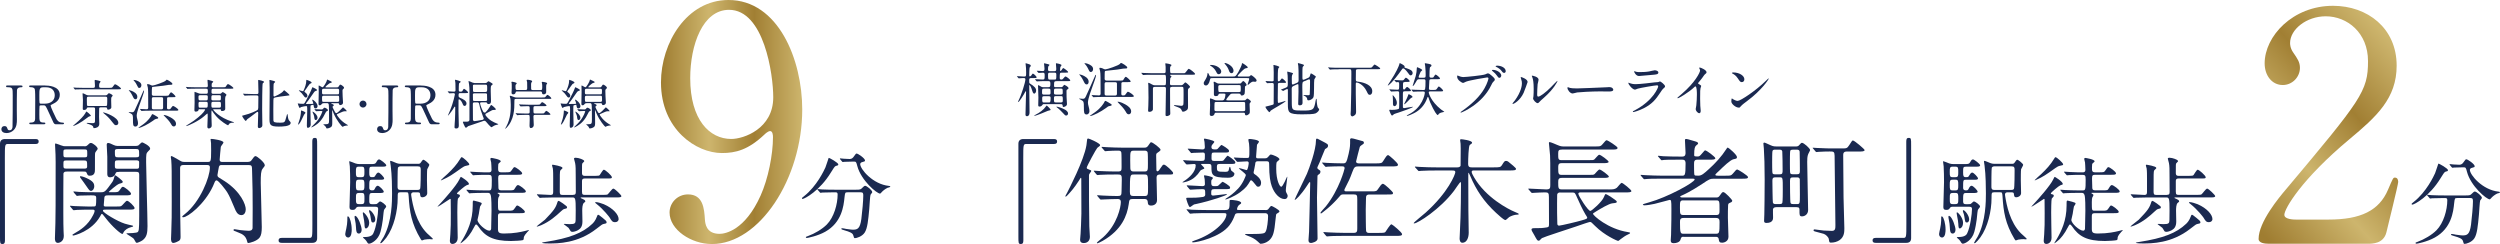
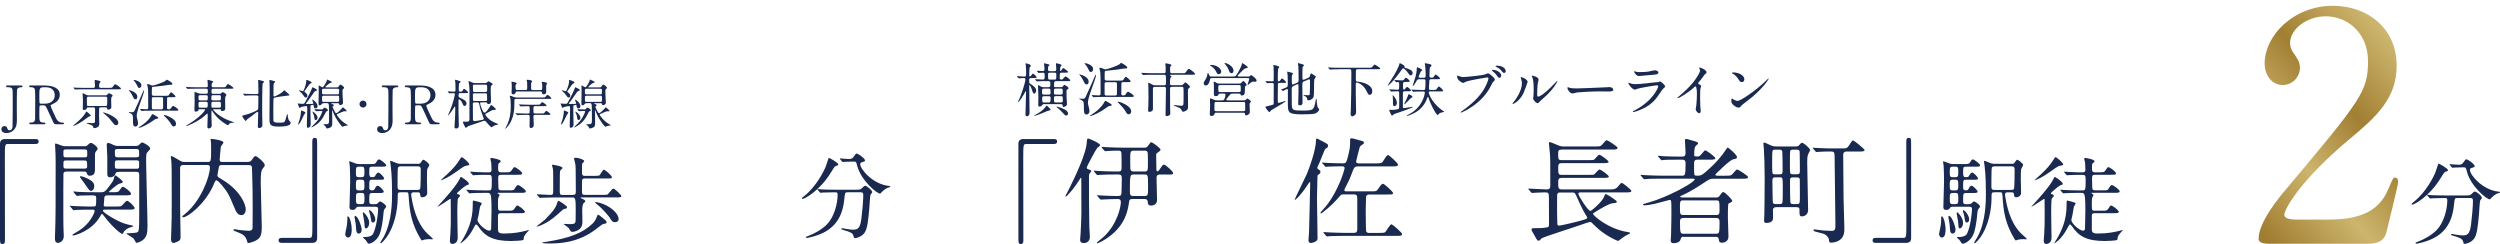
<svg xmlns="http://www.w3.org/2000/svg" xmlns:xlink="http://www.w3.org/1999/xlink" id="_レイヤー_2" viewBox="0 0 740.99 72.33">
  <defs>
    <style>.cls-1{fill:url(#_名称未設定グラデーション_2-2);}.cls-2{fill:#1a2950;}.cls-3{fill:url(#_名称未設定グラデーション_2);}</style>
    <linearGradient id="_名称未設定グラデーション_2" x1="664.94" y1="-1868.82" x2="714.47" y2="-1824.29" gradientTransform="translate(0 -1805.82) scale(1 -1)" gradientUnits="userSpaceOnUse">
      <stop offset="0" stop-color="#9f7d31" />
      <stop offset=".34" stop-color="#cdb56d" />
      <stop offset=".66" stop-color="#a17f33" />
      <stop offset="1" stop-color="#cdb56d" />
    </linearGradient>
    <linearGradient id="_名称未設定グラデーション_2-2" x1="195.91" y1="-1841.98" x2="237.78" y2="-1841.98" xlink:href="#_名称未設定グラデーション_2" />
  </defs>
  <g id="Base">
    <g id="Base-2">
      <g>
        <g>
          <g>
            <g>
              <path class="cls-2" d="M305.59,23.14c-.54,0-.54,.26-.54,.69,0,.73,0,.8,.23,.94,1.35,.83,1.82,1.39,1.82,2.08,0,.55-.33,.9-.55,.9-.38,0-.55-.66-.68-1.09-.19-.68-.57-1.44-.71-1.44-.02,0-.1,0-.1,.12,0,1.27,.09,6.81,.09,7.96s-.69,1.15-.78,1.15c-.42,0-.42-.4-.42-.52,0-1.06,.17-5.75,.17-6.73,0-.05-.02-.16-.09-.16s-.12,.11-.17,.21c-.38,.78-1.77,2.98-2.03,2.98-.03,0-.09-.02-.09-.09,0-.04,0-.05,.12-.28,.88-1.73,2.06-5.48,2.06-6.33,0-.4-.26-.4-.69-.4-.19,0-1.14,.09-1.25,.09-.07,0-.1-.03-.16-.1l-.33-.4c-.05-.05-.09-.09-.09-.12s.03-.03,.07-.03c.33,0,1.79,.12,2.1,.12,.57,0,.57-.17,.57-1.16,0-.73-.03-1.77-.12-2.27-.03-.24-.05-.38-.05-.42,0-.05,.02-.09,.12-.09,.07,0,.59,.17,.71,.21,.64,.19,.71,.35,.71,.52,0,.19-.07,.26-.29,.45-.14,.12-.16,2.24-.16,2.46,0,.07,.02,.26,.17,.26,.17,0,.31-.1,.42-.26,.35-.5,.38-.57,.5-.57,.26,0,1.11,.9,1.11,1.06,0,.26-.28,.26-.87,.26h-.8Zm1.02,11.18c-.05,0-.09-.05-.09-.09,0-.03,.31-.19,.38-.21,1.27-.64,2.37-1.42,3.17-2.56,.09-.12,.14-.19,.19-.19s1.14,1.07,1.14,1.23c0,.17-.09,.17-.82,.35-.17,.03-3.31,1.47-3.99,1.47h.02Zm4.18-8.49c.42,0,.54-.1,.54-1.02,0-.76-.24-.76-.69-.76h-.42c-.8,0-1.91,0-2.51,.05-.05,0-.29,.04-.36,.04-.05,0-.09-.04-.16-.11l-.33-.4s-.07-.09-.07-.12c0-.04,.03-.04,.05-.04,.31,0,1.84,.11,2.18,.11,.61,0,.61-.16,.61-1.16,0-.59,0-.87-.49-.87-.19,0-1.11,.07-1.27,.07-.05,0-.09-.04-.16-.1l-.33-.4s-.07-.09-.07-.12,.03-.03,.05-.03c.26,0,1.46,.09,1.73,.09,.49,0,.49-.28,.49-.78,0-.26-.03-.62-.09-1.04,0-.07-.05-.31-.05-.36s.02-.12,.14-.12c.05,0,.92,.22,1.07,.26,.29,.09,.4,.1,.4,.26,0,.07-.24,.28-.28,.33-.07,.07-.14,.21-.14,.9,0,.29,0,.59,.52,.59h1.4c.52,0,.52-.28,.52-.8,0-.23-.1-1.4-.1-1.46,0-.07,.1-.09,.14-.09,.07,0,1.53,.26,1.53,.57,0,.1-.31,.43-.35,.54-.05,.14-.09,.95-.09,1.06,0,.09,.03,.12,.1,.12,.12,0,.3-.21,.33-.24,.07-.09,.38-.64,.52-.64,.1,0,1.44,.9,1.44,1.21,0,.12,0,.17-.88,.17h-1.06c-.49,0-.55,.05-.55,1.56,0,.12,0,.49,.47,.49,.26,0,.36-.07,.55-.28,.49-.57,.54-.64,.73-.64,.21,0,1.37,.87,1.37,1.16,0,.22-.23,.22-.71,.22h-3.26c-.83,0-.83,.14-.83,1.42,0,.33,.17,.36,.45,.36h1.7c.14,0,.26-.03,.36-.12,.09-.07,.42-.57,.55-.57,.02,0,1.23,.54,1.23,1.01,0,.12-.07,.21-.36,.38-.21,.1-.24,.19-.24,.47,0,.52,0,1.25,.02,1.78,.02,.33,.12,1.94,.12,2.06,0,.64-.83,.87-1.01,.87-.26,0-.24-.12-.29-.5-.03-.35-.33-.35-.64-.35h-4.91c-.16,0-.26,0-.42,.21-.12,.19-.36,.52-.85,.52-.33,0-.4-.14-.4-.47,0-.31,.05-1.84,.05-2.18,0-.66,0-.88-.09-2.89,0-.09-.03-.57-.03-.68,0-.09,.05-.12,.1-.12,.14,0,.78,.43,.94,.5,.19,.09,.31,.09,.45,.09h1.64Zm-1.39,.44c-.54,0-.54,.12-.54,1.27,0,.5,.31,.5,.61,.5h1.34c.26,0,.57,0,.57-.47,0-1.18,0-1.3-.59-1.3,0,0-1.39,0-1.39,0Zm.07,2.24c-.57,0-.57,.19-.57,.83,0,.97,.1,1.04,.59,1.04h1.27c.47,0,.64,0,.64-1.21,0-.43,0-.66-.57-.66h-1.36Zm3.1-4.92c.52,0,.52-.14,.52-1.3,0-.52,0-.76-.54-.76h-1.37c-.54,0-.54,.28-.54,.61,0,1.3,0,1.46,.52,1.46h1.41Zm1.85,4.44c.57,0,.57-.21,.57-.66,0-.99,0-1.11-.59-1.11h-1.44c-.57,0-.57,.17-.57,1.06,0,.5,0,.71,.59,.71,0,0,1.44,0,1.44,0Zm0,2.34c.59,0,.59-.23,.59-.75,0-1.02,0-1.13-.59-1.13h-1.46c-.57,0-.57,.19-.57,.8,0,.95,0,1.08,.61,1.08h1.42Zm2.15,3.21c0,.35-.19,.66-.54,.66-.31,0-.38-.07-.97-.74-.31-.35-1.3-1.35-1.84-1.7-.03-.03-.1-.09-.1-.14s.09-.05,.1-.05c.33,0,1.68,.45,2.46,.9,.1,.05,.88,.5,.88,1.08h.01Z" />
              <path class="cls-2" d="M321.25,31.77c0-1.58,0-1.72-.85-2.18-.09-.05-.55-.24-.55-.29,0-.09,.09-.09,.1-.09,.09,0,.81,.07,.97,.07,.31,0,.61,0,.9-.66,.57-1.23,1.63-3.52,2.83-6.31,.02-.04,.05-.12,.14-.12,.05,0,.07,.09,.07,.12,0,.47-.69,2.32-.75,2.48-.52,1.42-1.65,4.47-1.65,5.58,0,.3,.03,.62,.3,1.58,.07,.23,.14,.59,.14,.97,0,.71-.47,1.01-.81,1.01-.83,0-.83-.66-.83-2.15h0Zm1.42-7.57c0,.45-.19,.83-.57,.83-.47,0-.62-.35-1.04-1.2-.4-.83-.88-1.42-1.01-1.54-.03-.04-.17-.17-.17-.21s.05-.05,.07-.05c.09,0,.55,.14,.76,.21,.78,.3,1.96,.92,1.96,1.96Zm1.32-3.73c0,.42-.24,.87-.66,.87-.35,0-.42-.16-.78-.9-.14-.29-.38-.81-.97-1.46-.02-.04-.16-.19-.16-.21,0-.05,.05-.05,.09-.05,.4,0,.82,.16,.95,.21,.85,.33,1.53,.78,1.53,1.54Zm5.49,10.63c0,.21-.09,.23-.69,.35-.31,.05-.38,.1-1.04,.61-1.37,1-3.83,2.32-4.66,2.32-.03,0-.07-.02-.07-.05s1.39-.97,1.63-1.14c1.6-1.16,2.46-2.48,2.69-2.96,.12-.26,.16-.33,.28-.33,.16,0,.71,.35,.94,.47,.85,.5,.94,.55,.94,.75l-.02-.02Zm-5.86-2.77c-.05-.07-.07-.11-.07-.12,0-.01,.03-.03,.05-.03,.31,0,1.77,.1,2.12,.1,.17,0,.49-.07,.49-.49,0-4.45,0-6.02-.14-6.71-.02-.12-.22-.69-.22-.83,0-.12,.1-.16,.19-.16,.05,0,.5,.02,1.01,.3,.16,.09,.31,.17,.59,.17,.49,0,3.97-1.16,4.33-1.65,.14-.19,.21-.26,.31-.26,.19,0,1.84,.92,1.84,1.37,0,.3-.33,.3-.85,.3-.24,0-.35,0-1.09,.14-.49,.11-1.18,.19-3.66,.45-.94,.09-.95,.1-1.04,.26-.07,.11-.07,1.46-.07,2.22,0,.09,.05,.5,.55,.5h4.07c.68,0,.78-.05,.88-.17,.1-.14,.55-.97,.76-.97,.23,0,1.44,1.09,1.44,1.37,0,.22-.09,.22-.92,.22h-1.32c-.1,0-.36,0-.49,.26-.03,.09-.03,2.84-.03,3.17,0,.16,0,.52,.45,.52,.1,0,.49-.02,.61-.09,.16-.1,.68-1.02,.9-1.02,.26,0,1.75,.94,1.75,1.32,0,.24-.31,.24-.92,.24h-8.48c-.42,0-1.6,0-2.2,.05-.05,0-.31,.03-.36,.03s-.09-.03-.16-.12l-.33-.38h0Zm4.28-3.98c-.21,0-.5,.07-.5,.49v3.09c.07,.38,.4,.38,.5,.38h2.67c.19,0,.49-.07,.49-.5v-3.09c-.07-.36-.4-.36-.49-.36h-2.67Zm7.37,8.66c0,.61-.38,.87-.71,.87-.43,0-.62-.26-.92-.82-.52-.93-1.46-1.87-2.2-2.62-.03-.03-.21-.21-.21-.24,0-.05,.1-.05,.14-.05s.69-.02,2.1,.76c.73,.4,1.8,1.11,1.8,2.1Z" />
              <path class="cls-2" d="M347.34,25.77c-.54,0-.54,.14-.54,.9,0,1.68,0,3.57,.02,5.27,0,.26,.05,1.39,.05,1.61,0,.47-.1,.54-.54,.74-.16,.09-.33,.12-.47,.12-.38,0-.4-.17-.4-.45,0-.62,0-.81,.03-1.65,.05-1.37,.09-4.4,.09-5.95,0-.28,0-.61-.49-.61h-2.83c-.54,0-.54,.31-.54,.62v6c0,.47-.5,.78-1.01,.78-.42,0-.42-.19-.42-.4,0-.23,.07-1.28,.07-1.51,.03-1.08,.05-2.01,.05-2.25,0-1.27-.02-3.35-.05-3.71,0-.09-.05-.42-.05-.49s.02-.26,.14-.26,.69,.33,.87,.43c.4,.22,.55,.31,1.02,.31h2.76c.49,0,.49-.21,.49-1.58,0-.3,0-1.11-.09-1.32-.1-.21-.22-.21-.35-.21h-3.76c-1.34,0-1.85,.02-2.18,.05-.05,0-.31,.03-.36,.03-.07,0-.1-.03-.16-.1l-.33-.4c-.07-.09-.09-.09-.09-.12,0-.02,.03-.04,.07-.04,.12,0,.66,.05,.76,.05,.85,.05,1.56,.07,2.37,.07h3.5c.49,0,.52-.23,.52-.59v-1.28c-.02-.14-.1-.92-.1-.97,0-.09,.12-.09,.17-.09,.14,0,1.68,.24,1.68,.55,0,.09-.36,.38-.38,.47-.05,.22-.07,.55-.05,.59,0,1.18,0,1.32,.52,1.32h3.47c.36,0,.42,0,.75-.43,.59-.78,.66-.87,.82-.87,.26,0,1.85,1.23,1.85,1.52,0,.23-.35,.23-.92,.23h-6.24c-.21,0-.26,0-.26,.11,0,.07,.07,.1,.14,.16,.24,.17,.28,.19,.28,.28s-.31,.36-.35,.45c-.07,.24-.09,1.3-.09,1.61,0,.21,0,.5,.52,.5h2.63c.35,0,.54-.02,.85-.35,.42-.45,.47-.5,.54-.5,.21,0,1.4,1.06,1.4,1.32,0,.14-.05,.17-.45,.52-.17,.16-.17,.4-.17,1.02s.03,3.41,.03,3.97c0,.88,0,1.14-.45,1.46-.26,.19-.66,.4-1.01,.4-.26,0-.26-.03-.52-.59-.19-.43-.57-.57-1.7-.99-.17-.07-.49-.19-.49-.31,0-.05,.07-.07,.16-.07,.1,.02,1.7,.22,1.94,.22,.26,0,.55-.02,.68-.38,.07-.19,.07-2.69,.07-3.12,0-2.1,0-2.13-.52-2.13h-2.98l.03,.04Z" />
              <path class="cls-2" d="M365.39,22.68c.76,0,.88,0,1.65-1.35,.4-.71,1.01-1.98,1.04-2.29,.02-.3,.03-.33,.12-.33,.16,0,1.63,.97,1.63,1.25,0,.17-.14,.19-.55,.28-.29,.05-.45,.09-1.51,1.16-.22,.23-.94,.94-.94,1.09,0,.19,.16,.19,.43,.19h2.34c.55,0,.61,0,.75-.05,.09-.04,.36-.38,.45-.38,.19,0,1.65,1.06,1.65,1.59,0,.28-.21,.4-.45,.4-.09,0-.47-.05-.54-.05-.26,0-.55,.11-1.13,.62-.29,.28-.35,.33-.45,.33s-.09-.09-.09-.12c0-.07,.47-1.35,.47-1.61s-.1-.26-.64-.26h-10.18c-.62,0-.71,0-.8,.47-.22,1.18-.75,1.72-1.2,1.72s-.66-.31-.66-.69c0-.26,.07-.35,.61-1.25,.35-.57,.5-1.23,.52-1.59,0-.14,.03-.21,.09-.21,.16,0,.43,.74,.52,.87,.12,.19,.17,.22,.82,.22h6.05Zm-3.33,7.08c.38,0,.64,0,.85-.4,.17-.33,.31-1.04,.31-1.3,0-.31-.14-.31-.57-.31h-1.04c-.36,0-.38,.05-.5,.38-.12,.36-.66,.36-.76,.36-.26,0-.5-.09-.55-.38-.03-.17,0-1.11,0-1.32,0-.14-.02-1.37-.02-1.84,0-.07-.07-.47-.07-.55,0-.07,.03-.19,.14-.19,.17,0,.85,.43,1.02,.49,.19,.07,.3,.07,.62,.07h5.39c.73,0,.8,0,.94-.12,.1-.09,.52-.64,.68-.64,.22,0,.99,.85,.99,1.15,0,.14-.07,.19-.3,.31-.21,.12-.21,.21-.21,.99,0,.28-.02,1.2-.09,1.35-.21,.42-.59,.5-.82,.5-.26,0-.31-.11-.4-.35-.07-.17-.22-.21-.42-.21h-1.94c-.45,0-.59,.14-.73,.29-.26,.3-1.13,1.28-1.13,1.52,0,.19,.23,.19,.47,.19h4.33c.36,0,.71,0,.83-.05,.1-.05,.49-.5,.61-.5s1.06,.57,1.06,.9c0,.16-.03,.19-.28,.4-.07,.09-.1,.31-.1,.45,0,.28,.07,1.66,.07,1.98,0,.47,0,.64-.26,.88-.23,.23-.54,.38-.8,.38-.35,0-.36-.21-.4-.55-.03-.23-.26-.23-.43-.23h-8.15c-.31,0-.36,.12-.43,.36-.12,.42-.49,.61-.88,.61-.52,0-.52-.4-.52-.55,0-.12,.1-2.25,.1-2.69,0-.24-.05-1.46-.05-1.73,0-.09,0-.24,.16-.24,.17,0,.76,.26,1.14,.43,.28,.14,.43,.16,.8,.16h1.34Zm-3.21-10.52c1.84,0,3.12,1.11,3.12,1.96,0,.49-.38,.8-.75,.8-.4,0-.57-.36-.71-.68-.47-1-1.26-1.54-1.49-1.68-.36-.23-.4-.24-.36-.33,.02-.05,.12-.07,.19-.07Zm1.66,10.99c-.22,0-.36,0-.49,.17-.07,.12-.07,1.66-.07,1.98,0,.3,0,.57,.5,.57h8.11c.47,0,.52-.23,.52-.5s0-1.87-.03-1.98c-.07-.24-.36-.24-.49-.24h-8.05Zm1.13-5.01c-.23,0-.55,.02-.55,.5,0,1.56,.03,1.56,.52,1.56h5.63c.52,0,.52-.14,.52-1.08,0-.83,0-.99-.55-.99h-5.57Zm3.97-4.24c0,.43-.24,.71-.59,.71-.49,0-.68-.5-.78-.8-.17-.49-.43-1.08-1.06-1.79-.05-.05-.26-.31-.26-.36,0-.07,.1-.07,.14-.07,.57,0,2.55,.92,2.55,2.31Z" />
              <path class="cls-2" d="M379.24,24.57c-.19,0-.4,.05-.47,.26-.03,.12-.05,3.85-.05,4.18,0,.14,.02,.9,.02,1.08,0,.09,0,.42,.24,.42,.17,0,1.92-.59,1.98-.59,.02,0,.09,0,.09,.05,0,.31-4,2.48-4.4,2.81-.05,.07-.3,.47-.4,.47-.21,0-1.18-1.28-1.18-1.54,0-.12,.19-.16,.29-.17,.1-.02,.8-.19,.97-.24,.99-.24,1.11-.3,1.18-.49,.03-.12,.03-4.89,.03-5.62,0-.4-.05-.59-.47-.59-.09,0-.68,0-1.02,.03-.03,0-.42,.03-.45,.03-.05,0-.09-.03-.14-.1l-.3-.4s-.07-.09-.07-.12,.03-.03,.07-.03c.05,0,.31,.03,.36,.03,.35,.04,1.13,.07,1.52,.07,.21,0,.42-.02,.47-.26,.02-.07,.02-2.06,.02-2.41,0-.23-.03-1.4-.05-1.65,0-.05-.05-.33-.05-.4s.03-.14,.14-.14c.19,0,1.63,.4,1.63,.62,0,.09-.28,.33-.31,.4-.16,.31-.16,2.43-.16,2.88,0,.85,0,.95,.22,.95,.24,0,.35-.07,.54-.33,.35-.47,.4-.52,.52-.52,.16,0,1.16,.88,1.16,1.13,0,.19-.07,.19-.73,.19h-1.2Zm7.38-.54c-.62,.28-.62,.42-.62,1.77,0,.73,.07,3.95,.07,4.61,0,.26,0,.81-.87,.81-.42,0-.42-.33-.42-.49,0-.28,.09-3,.09-3.57,0-.71,0-1.3-.02-1.82,0-.19,0-.4-.21-.4-.03,0-.1,.02-.19,.05l-1.07,.49c-.49,.23-.52,.5-.52,.87,0,3.87,0,3.95,.02,4.37,.05,1.96,.14,2.05,3.21,2.05s3.24-.24,3.68-1.98c.05-.24,.24-1.54,.36-1.54,.07,0,.14,.19,.14,.45,0,.5,.12,2.01,.43,2.31,.26,.26,.3,.3,.3,.4,0,.31-.45,.92-1.09,1.2-.54,.23-2.17,.28-3.99,.28-4.09,0-4.2-.57-4.2-3.02,0-.66-.02-3.55,0-4.14,0-.12-.02-.35-.21-.35s-1.14,.57-1.16,.57c-.03,0-.05-.02-.14-.05l-.43-.24c-.07-.04-.1-.07-.1-.11,.42-.16,1.02-.4,1.28-.5,.74-.31,.74-.42,.74-1.42,0-.3,0-1.06-.05-2.2-.02-.17-.12-.9-.12-1.04,0-.09,0-.17,.09-.17,.03,0,1.07,.28,1.13,.3,.33,.09,.49,.14,.49,.29,0,.07-.23,.33-.24,.38-.09,.26-.12,.47-.12,1.09,0,.21,.02,1.16,.02,1.37s.03,.4,.28,.4c.05,0,.1-.02,.28-.09l1.04-.45c.38-.17,.4-.49,.4-.87,0-2.46-.02-3.28-.09-4.09-.02-.1-.12-.59-.12-.69,0-.07,0-.16,.09-.16,.17,0,1.14,.33,1.3,.36,.24,.07,.42,.17,.42,.28s-.38,.43-.4,.52c-.05,.3-.07,.76-.07,1.2v2.1c0,.19,.02,.49,.26,.49,.1,0,.19-.02,.35-.09l1.06-.47c.43-.19,.49-.35,.62-.83,.14-.45,.14-.5,.28-.5,.09,0,.59,.33,.74,.42,.59,.4,.66,.43,.66,.57s-.43,.66-.45,.8c-.14,.69,.02,4.49-.24,5.22-.26,.69-1.13,.97-1.44,.97-.4,0-.4-.14-.42-.42-.03-.42-.59-.87-.92-.95-.05-.02-.17-.05-.17-.12s.03-.09,.07-.09c.19,0,1.02,.07,1.2,.07,.49,0,.54-.09,.57-.31,.05-.4,.09-3.16,.09-3.6,0-.64,0-.81-.33-.81-.05,0-.1,.02-.26,.09l-1.04,.47-.04-.04Z" />
              <path class="cls-2" d="M396.77,20.54c-1.52,0-2.03,.04-2.18,.05-.07,0-.31,.05-.36,.05s-.1-.04-.16-.11l-.35-.42s-.07-.09-.07-.1c0-.04,.02-.05,.07-.05,.12,0,.64,.07,.76,.07,.85,.05,1.56,.05,2.37,.05h8.81c.78,0,.87,0,1.11-.3,.49-.57,.54-.64,.69-.64,.12,0,1.63,.94,1.63,1.14,0,.23-.24,.24-.94,.24h-5.74c-.19,0-.43,.02-.52,.31-.03,.14-.03,2.2-.03,2.48,0,.81,.05,.83,.69,.9,2.01,.24,4.18,1.13,4.18,2.81,0,.57-.21,1.08-.73,1.08-.43,0-.52-.21-.94-1.08-.97-2.04-2.69-2.58-2.93-2.58-.19,0-.28,.16-.28,.35v2.95c0,.36,.09,4.51,.09,5.25,0,.5-.03,.81-.35,1.11-.21,.17-.59,.4-.76,.4-.07,0-.52-.07-.52-.66,0-.19,.07-1.02,.07-1.2,.1-3.03,.16-7.59,.16-10.7,0-1.27,0-1.42-.52-1.42h-3.26v.02Z" />
              <path class="cls-2" d="M416.79,20.19c1.14,.4,1.91,.68,1.91,1.49,0,.33-.26,.66-.57,.66-.28,0-.35-.1-.99-.97-.35-.49-.97-1.11-1.23-1.11-.12,0-.21,.07-.33,.23-2.93,4.18-4.11,4.87-4.2,4.87-.05,0-.05-.03-.05-.05,0-.09,.52-.86,.62-1.02,1.98-2.97,2.65-4.72,2.74-5.04,.12-.49,.16-.54,.24-.54,.03,0,1.4,.62,1.4,1.01,0,.07-.05,.12-.05,.17,0,.14,.05,.16,.5,.31h.01Zm-.36,4.12c-.59,0-.59,.24-.59,.97,0,1.13,0,1.25,.35,1.25,.14,0,.24-.12,.5-.47,.14-.17,.28-.3,.38-.3,.19,0,1.14,.83,1.14,1.06s-.36,.23-.94,.23h-.87c-.59,0-.59,.21-.59,.99v3.71c.03,.19,.16,.3,.38,.3,.1,0,2.32-.4,2.51-.4,.05,0,.1,0,.1,.03,0,.16-1.47,.69-1.96,.87-2.24,.8-2.48,.88-3.12,1.07-.52,.16-.57,.21-.88,.49-.03,.03-.14,.14-.24,.14-.29,0-.83-1.47-.83-1.54,0-.14,.1-.19,.21-.19,.09,0,.43,.05,.5,.05,1.27,0,2.12-.21,2.18-.42,.07-.16,.07-2.01,.07-2.32,0-.33,0-2.25-.03-2.43-.05-.28-.21-.35-.5-.35-.49,0-1.25,.05-1.58,.07-.03,0-.21,.02-.24,.02-.07,0-.09-.04-.16-.11l-.33-.4c-.07-.07-.09-.09-.09-.12,0-.02,.03-.04,.07-.04,.1,0,.54,.05,.62,.05,.21,.02,1.47,.07,1.73,.07,.49,0,.49-.16,.49-1.46,0-.57,0-.8-.38-.8-.07,0-.4,.05-.47,.05s-.1-.05-.16-.12l-.35-.4c-.05-.07-.07-.09-.07-.12,0-.02,.03-.03,.07-.03,.35,0,1.87,.12,2.18,.12,.36,0,.47-.03,.68-.33,.35-.47,.42-.47,.5-.47,.26,0,1.13,.83,1.13,1.02,0,.24-.36,.24-.92,.24h-.52l.03,.02Zm-3.07,7.16c-.45,0-.49-.47-.49-.68,0-.76,0-1.37-.05-2.05,0-.07-.05-.36-.05-.43,0-.04,0-.09,.05-.09,.12,0,1.21,1.2,1.21,2.29,0,.47-.29,.95-.68,.95h.01Zm5.3-2.76c0,.12-.05,.16-.45,.35-.21,.1-1.65,1.85-2.03,1.85-.05,0,0-.09,.38-.85,.3-.57,.69-1.49,.75-1.68,.09-.33,.14-.45,.24-.45,.09,0,.12,.02,.57,.26,.1,.05,.54,.29,.54,.52Zm3.4-5.68c.5,0,.5-.19,.5-1.01,0-.55-.02-1.23-.14-2.48-.02-.12-.12-.59-.12-.69s.14-.1,.21-.1c.1,0,.87,.16,1.04,.19,.38,.09,.73,.16,.73,.47,0,.19-.05,.23-.4,.5-.17,.14-.19,1.84-.19,2.43,0,.43,0,.69,.5,.69,.61,0,.64-.05,.8-.31,.31-.55,.42-.61,.54-.61,.19,0,1.28,.88,1.28,1.14,0,.23-.35,.23-.94,.23h-1.63c-.36,0-.57,.05-.59,.45-.03,.47-.09,1.59-.12,2.29-.02,.42,.26,.43,.52,.43h.78c.73,0,.81,0,1.07-.36,.38-.57,.43-.64,.55-.64,.33,0,1.3,1.04,1.3,1.21,0,.24-.36,.24-.94,.24h-2.96c-.16,0-.38,0-.38,.33,0,.16,.59,2.57,3.64,5.01,.1,.09,.85,.59,.99,.68-.09,.09-.88,.21-1.04,.28-.24,.09-.62,.28-.75,.55-.03,.09-.07,.16-.12,.16-.4,0-1.18-1.47-1.46-2.01-.87-1.72-.97-2.03-1.28-3.02-.09-.26-.12-.36-.22-.36-.09,0-.1,.05-.24,.43-.69,1.94-2.1,3.54-3.93,4.42-.31,.16-1.61,.78-1.99,.78-.03,0-.1,0-.1-.05,0-.11,.14-.17,.52-.36,4.14-2.06,4.82-5.98,4.82-6.46,0-.36-.23-.36-.64-.36-.88,0-1.82,0-2.41,.05-.05,0-.31,.03-.36,.03s-.09-.03-.16-.1l-.33-.4c-.05-.06-.07-.1-.07-.12,0-.03,.02-.03,.05-.03,.12,0,.66,.05,.76,.05,.8,.04,1.58,.07,2.37,.07h.45c.43,0,.55,0,.55-2.67,0-.5-.28-.5-.47-.5h-1.42c-.5,0-.54,.07-.95,.8-.17,.31-.69,1.2-.92,1.2-.03,0-.05-.03-.05-.05,0-.11,.78-2.43,.9-2.9,.23-.87,.28-1.51,.33-2.34,.02-.14,.03-.28,.17-.28,.1,0,1.44,.61,1.44,.85,0,.1-.42,.4-.47,.49s-.61,1.35-.61,1.54c0,.24,.21,.24,.4,.24h1.18v-.02Z" />
              <path class="cls-2" d="M432.26,22.48c.31,.16,1.01,.36,1.44,.36,.71,0,5.79-.49,6.54-.81,.54-.24,.61-.28,.73-.28,.38,0,.66,.24,1.2,.71,.78,.69,.88,.88,.88,1.13,0,.23-.09,.31-.4,.62-.28,.26-.35,.4-.68,1.09-2.72,5.65-8.77,8.08-8.94,8.08-.09,0-.12-.07-.12-.1,0-.07,.05-.1,.23-.23,3.02-2.11,5.46-4.4,6.85-6.86,.85-1.49,1.18-2.76,1.18-2.93,0-.3-.29-.31-.38-.31-.17,0-5.18,.83-6.24,1.25-.14,.05-.73,.38-.87,.38-.4,0-1.79-.87-1.79-1.82,0-.33,.05-.38,.16-.38,.03,0,.19,.1,.23,.1h-.02Zm12.71-.07c0,.24-.22,.66-.54,.66-.28,0-.42-.17-.88-.83-.28-.38-.45-.57-1.13-1.13-.07-.05-.24-.21-.24-.28s.16-.12,.31-.12c1.23,0,2.48,.9,2.48,1.7h0Zm1.32-1.32c0,.19-.14,.52-.45,.52-.38,0-.59-.31-.88-.71-.26-.35-.9-.81-1.44-1.06-.17-.09-.23-.16-.23-.21,0-.17,.52-.17,.66-.17,.73,0,2.34,.52,2.34,1.63Z" />
              <path class="cls-2" d="M451.6,27.52c-1.04,2.25-2.86,3.29-3.21,3.29-.07,0-.09-.05-.09-.09,0-.14,.55-.74,.69-.92,1.91-2.62,2.1-4.51,2.1-5.08,0-.45-.02-.64-.29-1.49-.03-.12-.07-.22-.07-.31,0-.05,.02-.09,.09-.09,.12,0,1.96,.59,1.96,1.47,0,.05-.88,2.55-1.18,3.21h0Zm2.81,1.62c0-.09,.09-.54,.1-.62,.05-.33,.07-1.7,.07-2.13,0-2.12-.21-2.83-.33-3.26-.03-.09-.23-.54-.23-.62,0-.07,.07-.09,.1-.09,.09,0,1.91,.31,1.91,1.21,0,.21-.24,1.11-.28,1.3-.07,.47-.14,2.56-.14,3.14,0,.23,.02,.57,.33,.57,.52,0,2.11-1.14,3.78-2.82,.3-.3,1.77-1.86,1.84-1.86,.03,0,.07,.04,.07,.07,0,.14-1.01,2.29-4.04,4.96-.9,.78-1.07,.95-1.2,1.11-.29,.33-.45,.45-.57,.47-.5,.09-1.42-.94-1.42-1.42h0Z" />
              <path class="cls-2" d="M476.58,25.84c.1,0,.3-.02,.38-.02,1.06,0,1.21,.64,1.21,.76,0,.49-.71,.54-1.44,.54-.4,0-2.13-.03-2.48-.03-2.39,0-6.36,.23-6.78,.31-.21,.03-1.14,.31-1.35,.31-.75,0-1.54-1.08-1.54-1.66,0-.1,.05-.21,.14-.21s.5,.19,.59,.21c.3,.09,1.01,.16,2.11,.16,.57,0,6.62-.23,9.15-.36h0Z" />
              <path class="cls-2" d="M484.65,32.64c5.41-2.91,6.83-6.66,6.83-7.02,0-.21-.12-.33-.36-.33-.59,0-4.94,.76-5.7,.99-.12,.03-.68,.29-.8,.29-.74,0-1.98-1.49-1.98-1.97,0-.05,.05-.09,.1-.09s.26,.12,.31,.14c.33,.14,.99,.3,1.72,.3,1.42,0,4.87-.45,5.51-.52,.03,0,1.18-.1,1.2-.1,.09-.03,.42-.19,.5-.19,.3,0,1.53,1.02,1.53,1.42,0,.26-.07,.33-.47,.66-.29,.24-.47,.5-.94,1.23-1.37,2.08-2.44,3.38-4.89,4.63-1.54,.78-2.91,1.13-3.07,1.13-.14,0-.16-.1-.16-.14,0-.03,.02-.09,.03-.1,.03-.04,.52-.26,.62-.31l.02-.02Zm.43-11.34c.28,.07,.68,.07,.92,.07,.82,0,1.96-.04,2.77-.19,.26-.05,1.46-.35,1.7-.35,.3,0,1.06,.16,1.06,.66,0,.54-.61,.59-1.61,.68-.28,.03-4,.36-4.13,.36-.92,0-1.44-1.18-1.44-1.3,0-.09,.03-.12,.1-.12,.1,0,.52,.17,.62,.19h.01Z" />
              <path class="cls-2" d="M503.47,24.87c.68,.42,.75,.49,.75,.64,0,.1-.19,.59-.21,.69-.07,.31-.1,.68-.1,3.07,0,.47,.02,1.4,.05,2.08,.02,.21,.12,1.21,.12,1.44,0,.17,0,.76-.42,.76-.49,0-1.07-.75-1.07-1.21,0-.17,.17-.94,.19-1.11,.1-.94,.17-2.27,.17-3.19,0-.62,0-2.44-.45-2.44-.09,0-.16,.07-.3,.21-1.7,1.63-4.61,3.31-4.92,3.31-.05,0-.09-.04-.09-.11,0-.05,.02-.09,.05-.12,.45-.4,.94-.8,1.21-1.04,4.09-3.5,5.44-6.45,5.44-6.93,0-.17-.05-.33-.14-.49-.02-.03-.12-.24-.12-.28,0-.07,.09-.14,.17-.14,.26,0,2.01,.73,2.01,1.39,0,.17-.09,.3-.16,.35-.47,.38-.54,.49-1.18,1.42-.29,.42-.85,1.04-1.18,1.46,0,.1,.05,.17,.16,.24h.02Z" />
              <path class="cls-2" d="M517.7,30.05c-.45,.33-1.34,.99-1.7,1.42-.33,.4-.36,.43-.62,.43-.94,0-2.22-1.11-2.22-1.8,0-.12,.02-.92,.17-.92,.07,0,.45,.3,.52,.33,.23,.14,.8,.4,1.18,.4,.85,0,5.44-3.07,8.32-5.91,.28-.28,.76-.76,.8-.76s.09,.05,.09,.09c0,.16-2.03,3.4-6.54,6.72h0Zm-1.42-5.7c-.47,0-.64-.28-1.21-1.14-.59-.88-1.09-1.14-1.58-1.42-.07-.03-.16-.09-.16-.16s.14-.16,.38-.16c1.85,0,3.31,.99,3.31,2.01,0,.52-.29,.86-.75,.86h.01Z" />
            </g>
            <g>
              <path class="cls-2" d="M312.36,41.21c.65,0,.96,.2,.96,.72s-.27,.75-.96,.75h-8.15c-.92,0-.92,.2-.92,4.3,0,3.82,.03,20.77,.03,24.25,0,.78-.17,1.09-.72,1.09-.75,0-.75-.24-.75-2.25v-27.46c0-.95,.55-1.4,1.47-1.4,0,0,9.04,0,9.04,0Z" />
              <path class="cls-2" d="M323.08,51.31c-.24,.27-.31,.37-.31,.85,0,4.74,0,10.3,.1,14.94,0,.48,.17,2.66,.17,3.1,0,1.13-.72,1.84-1.81,1.84-.61,0-1.09-.2-1.09-1.02,0-.27,.1-1.5,.14-1.74,.03-.41,.24-4.5,.24-6s0-9.52-.03-10.17c0-.24,0-.41-.14-.41-.07,0-.1,.1-.55,.82-1.5,2.32-2.46,3.34-3.31,4.26-.14,.14-.48,.51-.58,.51-.07,0-.14-.03-.14-.14,0-.14,.51-.95,.58-1.13,.38-.75,4.95-9.52,5.66-13.95,.1-.68,.1-.75,.2-1.64,.03-.27,.14-.37,.34-.37,.27,0,3.51,1.4,3.51,1.94,0,.2-.07,.27-.82,.82-.31,.27-3.14,5.49-3.14,5.87,0,.34,.17,.37,.89,.65,.31,.1,.44,.14,.44,.34,0,.17-.07,.24-.38,.61l.03,.02Zm20.88,.41c-.65,0-1.16,.07-1.16,.99,0,1.02,.14,5.66,.14,6.58,0,1.47-1.36,1.64-1.67,1.64-.99,0-1.02-.44-1.09-1.13-.1-.82-.65-.82-1.09-.82h-3.31c-1.02,0-1.06,.24-1.23,1.54-.48,3.31-2.01,7.61-7.74,10.88-.48,.27-1.43,.72-1.53,.72s-.17-.1-.17-.17c0-.17,1.6-1.36,1.88-1.64,4.2-3.82,5.22-9.01,5.22-10.4,0-.85-.51-.92-1.02-.92-.55,0-3.27,.07-4.4,.14-.1,0-.44,.03-.51,.03-.1,0-.17-.07-.31-.21l-.65-.78c-.07-.07-.14-.14-.14-.24,0-.03,.07-.07,.14-.07,.24,0,1.3,.1,1.5,.1,1.4,.07,3,.14,4.37,.14,1.06,0,1.23-.2,1.23-1.43,0-.55,.07-2.93,.07-3.41,0-1.16-.03-1.54-1.09-1.54h-1.06c-.78,0-3.14,0-4.33,.1-.1,0-.61,.07-.72,.07s-.17-.07-.31-.21l-.65-.78c-.07-.1-.14-.17-.14-.24s.03-.07,.1-.07c.24,0,1.3,.1,1.53,.1,1.54,.07,3.07,.14,4.67,.14h.85c1.06,0,1.09-.37,1.09-1.3,0-.61,0-4.02-.07-4.3-.07-.48-.48-.58-.85-.58-.92,0-2.35,.03-3.17,.1-.14,0-.65,.07-.75,.07s-.17-.07-.27-.2l-.68-.78c-.07-.07-.14-.17-.14-.24,0-.03,.03-.07,.1-.07,.24,0,1.3,.1,1.53,.1,1.53,.07,3.07,.14,4.67,.14h6.34c.61,0,.89-.1,1.36-.85,.44-.65,.48-.75,.72-.75,.41,0,2.76,1.74,2.76,2.22,0,.14-.07,.31-.82,.82-.38,.24-.48,.34-.48,.89,0,.31,.07,4.13,.07,4.2,0,.17,.03,.48,.31,.48,.31,0,.68-.55,.82-.82,.72-1.06,.78-1.16,1.13-1.16,.51,0,2.7,2.08,2.7,2.46,0,.48-.17,.48-1.81,.48h-1.94v-.02Zm-7.91,0c-1.06,0-1.16,0-1.16,5.12,0,1.02,.27,1.26,1.09,1.26h3.17c1.13,0,1.13-.27,1.13-2.66,0-3.72-.03-3.72-1.13-3.72,0,0-3.1,0-3.1,0Zm.03-7.06c-1.09,0-1.09,.31-1.09,2.83s0,2.87,.27,3.1c.24,.24,.58,.24,.82,.24h3.1c1.06,0,1.06-.34,1.06-2.29,0-1.16,0-3.14-.1-3.41-.17-.48-.68-.48-.96-.48h-3.1Z" />
-               <path class="cls-2" d="M361.5,48.61c-.44,0-.82,0-.82,.78,0,1.4,0,1.53,2.29,1.53,.55,0,.99,0,1.16-.34,.1-.14,.2-1.13,.38-1.13,.07,0,.1,.07,.14,.1,.03,.14,.2,.89,.31,1.02s.92,.65,.92,.85c0,1.26-1.57,1.26-1.98,1.26-4.84,0-4.84-.92-4.84-3.34,0-.61-.24-.75-.82-.75h-2.01c-.14,0-.24,0-.24,.1,0,.14,.95,.92,.95,1.16,0,.17-.1,.2-.55,.37-.41,.14-.55,.27-.65,.41-.65,.95-.75,1.09-1.47,1.77-1.5,1.43-3.79,1.77-3.79,1.67s.03-.14,.44-.38c1.64-1.06,3.48-2.8,3.48-4.67,0-.34-.24-.41-.48-.41-.31,0-1.91,.14-2.15,.14-.1,0-.17-.07-.31-.2l-.65-.78c-.09-.11-.14-.19-.14-.24,0-.07,.07-.07,.1-.07,.17,0,1.06,.07,1.23,.1,.48,.03,3.21,.14,3.96,.14,1.16,0,1.16-.17,1.16-1.71,0-.38,0-.78-.55-.78-.61,0-2.39,.07-2.93,.1-.07,0-.41,.07-.48,.07-.14,0-.2-.07-.31-.24l-.65-.78c-.14-.14-.17-.17-.17-.2,0-.07,.07-.1,.14-.1,.61,0,3.58,.24,4.26,.24,.61,0,.68-.37,.68-.75,0-.27-.07-.99-.1-1.47,0-.14-.17-.68-.17-.82,0-.03,.03-.17,.24-.17,.03,0,2.83,.48,2.83,.95,0,.14-.07,.21-.58,.82-.17,.17-.27,.44-.27,.68,0,.75,.51,.75,1.19,.75,.24,0,.44,0,.65-.17,.2-.17,.99-1.16,1.13-1.16s2.25,1.23,2.25,1.71c0,.55-.17,.55-1.64,.55h-2.83c-.72,0-.72,.17-.72,1.6,0,.51,0,.89,.78,.89h2.05c.27,0,.51,0,.75-.2,.2-.21,1.02-1.36,1.19-1.36,.14,0,2.29,1.43,2.29,1.94s-.2,.51-1.81,.51h-2.84Zm-9.62,6.63c-.09-.11-.14-.19-.14-.24,0-.07,.03-.07,.1-.07,.72,0,3.92,.24,4.57,.24s.72-.34,.72-.58c0-.07,0-.68-.07-1.47,0-.14-.2-.82-.2-.99,0-.1,.03-.17,.17-.17s2.49,.37,2.49,.82c0,.1-.34,.48-.41,.55-.1,.14-.1,.55-.1,.75,0,.65,.03,1.09,.82,1.09,.89,0,.99,0,1.19-.1,.24-.14,1.19-1.19,1.36-1.19,.14,0,2.22,1.19,2.22,1.67,0,.51-.17,.51-1.84,.51h-2.87c-.89,0-.89,.34-.89,1.23,0,.34,0,.68,.55,.68,.1,0,1.36-.14,1.6-.17,.38-.03,2.11-.27,2.32-.27,.07,0,.2,.03,.2,.1,0,.24-4.4,1.81-9.28,2.87-.27,.03-.55,.1-.65,.2-.85,.61-.95,.68-1.06,.68-.41,0-1.09-2.39-1.09-2.52,0-.24,.14-.24,.34-.24,2.18,0,2.9,0,4.57-.24,.27-.03,.72-.21,.72-.61,0-1.53,0-1.71-.85-1.71-.92,0-2.39,.1-3.07,.14-.07,0-.41,.03-.48,.03-.1,0-.17-.07-.31-.21l-.65-.78h.02Zm23.09,7.03c.55,0,.78,0,1.13-.51,.2-.31,.51-.72,.78-.72,.14,0,2.35,1.16,2.35,1.6,0,.21-.31,.38-.44,.48-.55,.27-.55,.34-.61,.92-.38,3.51-.44,3.89-.72,5.01-.82,3.1-3.62,3.21-3.79,3.21s-.24-.07-.85-.65c-.85-.82-1.88-1.33-2.97-1.71-.14-.07-.82-.31-.82-.44,0-.07,.03-.1,.1-.1h1.43c4.16,0,4.26-.21,4.57-.72,.48-.78,.72-3.51,.72-4.54,0-.89-.55-.92-1.06-.92h-7.5c-.99,0-1.13,.14-1.26,.51-.38,.95-.72,1.88-1.64,3.1-2.7,3.55-9.59,5.05-10.81,5.05-.1,0-.27-.07-.27-.17s.55-.31,.75-.38c5.7-1.88,9.45-5.73,9.45-7.71,0-.41-.27-.41-1.09-.41h-4.57c-.99,0-2.66,0-4.06,.07-.1,0-.92,.1-.99,.1-.1,0-.17-.07-.31-.24l-.65-.78c-.14-.14-.14-.17-.14-.2,0-.07,.07-.1,.1-.1,.24,0,1.26,.14,1.5,.14,.99,.03,2.76,.1,4.71,.1h4.91c1.53,0,1.53-.34,1.53-2.7,0-.1,0-.31,.38-.31s3.04,.2,3.04,.89c0,.2-.07,.24-.61,.61-.34,.24-.61,.92-.61,1.23,0,.27,.14,.27,.75,.27h7.57v.02Zm0-15.35c.24,0,.55,0,.92-.44,.51-.61,.58-.68,.82-.68,.38,0,2.52,.82,2.52,1.43,0,.1-.38,.44-.48,.51-.44,.34-.48,.38-.48,2.32,0,3.38,1.02,5.29,1.47,5.29,.55,0,1.67-2.97,1.74-2.97s.07,.07,.07,.14c0,.44-.44,3.21-.44,3.82,0,.27,.03,.51,.14,.72,.38,.72,.41,.78,.41,.99,0,.31-.17,.95-.92,.95-1.5,0-3.04-1.67-3.79-3.79-.41-1.19-.78-2.76-.78-6.69,0-.61-.27-.72-.72-.72h-2.73c-.61,0-.65,.41-.68,.85-.03,.38-.48,2.42-.48,2.42,0,.24,.07,.41,.31,.55,.78,.51,1.91,1.43,1.91,2.56,0,.58-.24,1.16-.85,1.16-.38,0-.44-.1-1.13-.99-.1-.17-.75-.92-.96-.92-.14,0-.24,.07-.27,.17-.78,1.33-1.16,2.01-3,3.38-1.91,1.4-4.13,2.15-4.3,2.15-.03,0-.1,0-.1-.07s.2-.24,.34-.31c1.16-.78,2.05-1.36,3.51-2.9,1.43-1.53,2.25-3.79,2.25-3.96,0-.44-2.08-1.84-2.08-1.98,0-.03,.03-.07,.1-.07,.38,0,2.05,.58,2.18,.58,.44,0,.65-1.94,.65-2.11,0-.27-.17-.48-.48-.48-.44,0-2.59,.14-2.83,.14-.14,0-.2-.07-.31-.2l-.65-.78c-.09-.11-.14-.19-.14-.24,0-.07,.07-.07,.1-.07,.07,0,.14,0,.51,.03,.92,.1,2.42,.1,3.38,.1,.61,0,.61-.21,.61-2.08,0-.41,0-1.36-.1-2.18-.03-.14-.2-.92-.2-1.09,0-.27,.24-.27,.41-.27,.27,0,2.73,.24,2.73,.82,0,.17-.44,.68-.58,.89,0,.17-.27,3.31-.27,3.55,0,.48,.17,.48,.92,.48h1.75Z" />
              <path class="cls-2" d="M391.04,51.58c-.51,.34-.55,.38-.55,.72,0,.99-.14,5.36-.14,6.28,0,1.91,.17,10.4,.17,12.14,0,.95-1.67,1.3-1.94,1.3-.58,0-.75-.37-.75-.85,0-.41,.17-2.15,.17-2.52,.03-2.29,.34-12.38,.34-14.46,0-.1-.03-.24-.17-.24-.07,0-.48,.65-.75,1.06-1.91,2.93-3.41,4.23-3.58,4.23-.07,0-.1-.07-.1-.1,0-.17,3.17-6.58,3.62-7.61,.68-1.6,2.69-7.06,2.69-9.93,0-.21,0-.51,.27-.51,.17,0,.31,.07,1.64,.78,1.5,.78,1.67,.89,1.67,1.26,0,.55-.24,.68-.89,1.06-.07,.07-1.36,3.34-1.64,3.99-.58,1.26-.65,1.4-.65,1.5,0,.27,.14,.41,.31,.51,.48,.31,.61,.38,.61,.68s-.14,.58-.34,.72h.01Zm17.77,17.45c1.3,0,1.64-.07,1.81-.27,.31-.38,1.4-2.29,1.81-2.29,.2,0,3.14,2.39,3.14,2.93,0,.51-.65,.51-1.84,.51h-15.35c-3,0-3.99,.07-4.33,.1-.1,0-.61,.07-.72,.07s-.17-.07-.31-.21l-.65-.78c-.09-.11-.14-.19-.14-.24,0-.07,.03-.07,.1-.07,.24,0,1.3,.1,1.5,.1,1.67,.07,3.1,.14,4.71,.14h2.73c.96,0,1.02-.51,1.02-1.3v-8.63c0-1.19-.1-1.47-1.06-1.47h-2.93c-.65,0-.82,.03-1.33,.68-2.46,2.93-5.36,4.98-5.39,4.98-.1,0-.2-.07-.2-.17,0-.24,1.36-1.64,1.6-1.94,3.99-5.01,5.56-11.09,5.56-11.29,0-.58-.31-.58-1.26-.58-.41,0-2.9,.03-3.79,.1-.07,.03-.41,.07-.48,.07-.14,0-.2-.07-.31-.2l-.68-.78c-.1-.17-.14-.17-.14-.24s.03-.07,.14-.07c.17,0,1.06,.07,1.23,.1,1.26,.07,3.48,.14,4.71,.14,.92,0,1.13,0,1.77-2.83,.17-.72,.44-1.94,.44-3.1v-1.26c.03-.07,.17-.24,.44-.24,.48,0,2.66,.72,2.93,.75,.38,.07,.72,.17,.72,.55,0,.31-.17,.41-.72,.75-.2,.14-.44,.34-.51,.55-.03,.1-1.09,4.09-1.09,4.26,0,.58,.65,.58,.96,.58h4.78c1.67,0,1.91-.03,2.35-.78,.96-1.5,1.06-1.67,1.43-1.67,.24,0,2.9,2.32,2.9,2.83s-.65,.51-1.84,.51h-9.93c-.92,0-1.23,.17-1.74,1.6-.85,2.29-.99,2.56-2.22,4.95-.07,.14-.17,.31-.17,.48,0,.37,.38,.37,.65,.37h7.3c1.5,0,1.6,0,2.15-.85,.44-.65,.92-1.4,1.33-1.4,.48,0,3,2.42,3,2.7,0,.48-.17,.48-1.81,.48h-5.08c-1.06,0-1.13,.41-1.13,1.3,0,.51-.07,2.8-.07,3.24,0,.92,.03,5.83,.1,6.21,.07,.51,.41,.65,.99,.65h2.9l.02-.02Z" />
-               <path class="cls-2" d="M442.8,49.6c1.57,0,1.94,0,2.32-.58,.75-1.23,.85-1.33,1.3-1.33,.41,0,.61,.17,2.08,1.43,.48,.44,.85,.78,.85,.92,0,.48-.78,.48-1.91,.48h-10.57c-.27,0-.68,0-.68,.44,0,.34,.48,1.19,.72,1.6,3.48,6.04,10.23,9.48,11.97,10.2,1.13,.48,1.26,.51,1.26,.72,0,.14-.31,.14-.44,.14-.82,0-1.77,.37-2.39,.72-.17,.1-.89,.89-1.13,.89-.27,0-1.06-.65-1.3-.85-4.09-3.48-6.48-6.65-8.43-10.71-.17-.37-1.06-2.46-1.16-2.46s-.1,.1-.1,.75c0,.48,.03,8.73,.03,10.37,0,.95,.1,5.56,.1,6.62,0,1.47-.55,3-1.88,3-.65,0-.82-.72-.82-1.23,0-.38,.24-5.32,.27-6.34,.07-1.5,.14-6.89,.14-9.96,0-.24,0-.44-.17-.44s-1.6,2.18-1.91,2.59c-4.16,5.49-10.78,9.65-11.8,9.65-.07,0-.14-.03-.14-.1,0-.2,2.97-2.59,3.51-3.07,6.75-6.04,8.83-11.39,8.83-12.04,0-.48-.37-.48-1.16-.48h-4.33c-.92,0-3.34,0-4.57,.1-.1,0-.61,.07-.75,.07-.1,0-.14-.03-.31-.24l-.72-.78c-.1-.1-.14-.17-.14-.24s.07-.07,.1-.07c.2,0,1.13,.1,1.33,.1,1.47,.1,3.79,.14,5.22,.14h5.76c.37,0,.95,0,1.13-.51,.03-.2,.03-3.48,.03-3.99,0-.24,.03-1.84-.03-2.49,0-.17-.14-.99-.14-1.09,0-.2,.07-.27,.27-.27,.27,0,3.27,.34,3.27,1.02,0,.14-.07,.24-.17,.31-.17,.1-.38,.24-.51,.37-.37,.41-.48,4.16-.48,5.59,0,.92,.41,1.06,1.13,1.06h6.52Z" />
              <path class="cls-2" d="M476.78,56.15c1.13,0,1.81,0,2.42-.48,.27-.2,1.16-1.47,1.47-1.47,.34,0,2.87,2.05,2.87,2.42,0,.41-.82,.41-1.84,.41h-13.34c-.31,0-.55,.14-.55,.41,0,.58,2.87,5.08,3.55,5.08,.44,0,3.55-2.8,4.02-4.09,.24-.58,.38-.92,.58-.92,.24,0,3.07,1.81,3.24,2.18v.1c0,.34-.14,.34-1.33,.48-.96,.1-3.45,1.57-4.71,2.35-.89,.55-.99,.58-.99,.79,0,.41,4.4,4.47,10.37,5.39,.51,.07,.61,.14,.61,.27s-.24,.27-.58,.41c-.82,.37-1.47,.85-2.25,1.43-.1,.07-.58,.51-.68,.51-.27,0-4.06-1.64-6.86-4.44-1.06-1.06-1.16-1.19-1.53-1.19-.21,0-2.66,.82-3.99,1.3-1.6,.55-9.72,3.17-10.23,3.48-.14,.1-.65,.65-.78,.75-.07,.03-.14,.03-.2,.03-.38,0-.48-.17-1.3-1.67-.1-.17-.58-.95-.65-1.13-.07-.14-.17-.38-.17-.51,0-.41,.51-.41,.89-.41,1.81,0,2.22,0,3.72-.24,.58-.1,.58-.37,.58-1.16,0-1.26-.03-6.69-.03-7.81,0-1.23-.2-1.4-1.19-1.4-.78,0-2.63,.1-3.31,.14-.1,0-.41,.03-.48,.03-.14,0-.2-.07-.31-.2l-.68-.78c-.14-.14-.14-.17-.14-.24,0-.03,.03-.07,.14-.07,.68,0,4.33,.24,5.15,.24,1.16,0,1.23-.34,1.23-1.33,0-6.72,0-7.47-.07-8.77-.03-.58-.34-3.51-.34-3.65,0-.1,0-.27,.24-.27,.27,0,1.88,.68,2.25,.85,.99,.44,1.43,.44,1.91,.44h9.24c1.5,0,1.67,0,2.18-.58,.95-1.13,1.06-1.26,1.36-1.26,.21,0,3.17,1.84,3.17,2.25,0,.51-.68,.51-1.81,.51h-14.63c-1.06,0-1.16,.31-1.16,1.26,0,1.5,0,1.88,.99,1.88h7.88c1.43,0,1.6,0,1.88-.24,.24-.2,1.13-1.36,1.4-1.36,.51,0,2.8,1.77,2.8,2.08,0,.41-.82,.41-1.81,.41h-12.14c-.99,0-.99,.61-.99,1.3,0,1.77,0,2.18,1.06,2.18h7.91c1.4,0,1.53,0,1.84-.27,.21-.2,1.13-1.33,1.4-1.33,.51,0,2.8,1.77,2.8,2.08,0,.41-.82,.41-1.77,.41h-12.18c-.95,0-1.06,.44-1.06,1.26,0,1.67,0,2.15,1.02,2.15h13.91Zm-14.29,.9c-.34,0-.82,0-.95,.65-.03,.17-.03,2.08-.03,2.56,0,1.71,0,4.09,.07,5.8,0,.48,.03,.82,.55,.82,.44,0,5.49-1.19,6.72-1.57,1.43-.41,1.6-.48,1.6-.85,0-.07-.07-.17-.58-.99-.85-1.43-1.88-3.68-2.39-4.84-.61-1.4-.68-1.57-1.36-1.57h-3.63Z" />
              <path class="cls-2" d="M498.99,70.17c-.61,0-.68,.14-.92,.92-.24,.68-1.16,.99-1.98,.99-.75,0-.89-.34-.89-.89,0-.07,.1-1.43,.1-1.6,.1-2.32,.1-7.1,.1-7.57,0-2.76-.07-2.76-.58-2.76-.1,0-3.72,1.02-4.4,1.16-.72,.14-2.15,.44-3.04,.44-.24,0-.44-.1-.44-.2,0-.17,.41-.27,1.84-.68,5.42-1.5,13.51-5.9,13.51-6.79,0-.24-.41-.24-.75-.24h-9.14c-3,0-3.99,.07-4.3,.1-.14,0-.65,.07-.75,.07s-.17-.07-.27-.2l-.68-.78c-.09-.11-.14-.19-.14-.24,0-.07,.03-.07,.1-.07,.24,0,1.3,.1,1.54,.1,1.67,.07,3.07,.14,4.67,.14h5.94c.89,0,1.09,0,1.09-3.58,0-.55-.03-1.16-.99-1.16h-1.06c-2.97,0-3.96,.03-4.3,.07-.1,0-.61,.1-.72,.1-.14,0-.2-.1-.31-.24l-.65-.75c-.14-.14-.17-.2-.17-.24,0-.07,.07-.1,.14-.1,.24,0,1.3,.1,1.5,.14,1.67,.07,3.07,.1,4.67,.1h.92c.96,0,.96-.72,.96-1.13,0-1.02-.17-2.66-.17-3.68,0-.31,.07-.41,.41-.41,.2,0,.44,.07,2.66,.72,.58,.17,.82,.34,.82,.58,0,.2-.1,.27-.51,.58-.44,.34-.65,.89-.65,2.83,0,.41,.03,.48,1.02,.48,.48,0,.61-.07,1.33-.92,.68-.78,.75-.89,.92-.89,.41,0,3,1.94,3,2.32,0,.44-.75,.44-1.81,.44h-3.51c-.99,0-.99,.58-.99,1.47,0,.41,0,2.83,.1,3,.14,.27,.24,.27,1.19,.27s1.64-.61,3.17-2.01c1.91-1.74,3.68-3.65,5.08-5.83,.17-.31,.31-.48,.48-.48,.2,0,2.7,2.11,2.7,2.8,0,.44-.17,.48-1.02,.65-.95,.21-2.9,2.08-4.33,3.48-.17,.17-.85,.75-.95,.92-.07,.07-.1,.14-.1,.21,0,.27,.48,.27,.75,.27h2.22c1.5,0,1.67,0,2.18-.58,.95-1.13,1.06-1.26,1.36-1.26,.2,0,3.17,1.81,3.17,2.25,0,.48-.68,.48-1.81,.48h-8.22c-1.23,0-1.47,.14-3.48,1.5-.37,.24-3.58,2.39-6.14,3.48-.31,.14-.44,.17-.44,.31,0,.27,.41,.27,.55,.27h10.13c.27,0,.65,0,.92-.41,.68-.95,.82-1.19,1.16-1.19,.55,0,2.66,2.29,2.66,2.56,0,.38-.48,.55-.75,.65-.38,.14-.41,.31-.48,.55-.07,.31-.07,3.27-.07,3.85,0,.82,.17,5.18,.17,5.63,0,1.47-1.43,1.77-1.84,1.77-.89,0-.92-.31-1.06-1.13-.1-.58-.58-.61-.85-.61h-9.59l.02-.03Zm-.1-10.78c-.96,0-.96,.44-.96,2.05,0,1.98,0,2.29,1.09,2.29h9.69c.95,0,.95-.51,.95-1.64,0-2.42,0-2.7-.95-2.7h-9.82Zm9.65,9.89c1.06,0,1.13-.17,1.13-3.45,0-.68-.07-1.23-1.09-1.23h-9.55c-1.06,0-1.09,.55-1.09,1.23,0,3.38,.14,3.45,1.13,3.45h9.47Z" />
              <path class="cls-2" d="M526.49,61.41c-.58,0-.89,.2-.99,.61-.03,.34,.03,2.05,.03,2.42,0,.44,0,1.64-1.98,1.64-.65,0-.68-.34-.68-.68,0-.27,.07-1.6,.07-1.91,.03-2.15,.1-5.12,.1-10.27,0-3.72-.1-7.33-.24-9.18,0-.2-.14-1.3-.14-1.53,0-.14,.1-.24,.24-.24,.2,0,.37,.07,1.91,.78,.75,.37,1.4,.37,1.91,.37h5.42c.65,0,.89-.1,1.16-.44,.48-.55,.58-.65,.82-.65,.51,0,2.39,1.64,2.39,2.15,0,.17-.48,.95-.55,1.16-.31,.65-.31,1.74-.31,2.35,0,2.18,.27,12.49,.27,14.26,0,1.3-1.02,1.88-1.81,1.88s-.75-.48-.75-1.81c0-.55,0-.92-.85-.92h-6.02Zm1.02-9.75c.85,0,.85-.34,.85-1.4,0-.72-.03-4.98-.1-5.39-.1-.44-.41-.51-.82-.51h-1.33c-.24,0-.61,0-.75,.38-.1,.2-.1,2.87-.1,3.31,0,.41,0,3.04,.1,3.28,.14,.34,.55,.34,.75,.34h1.4Zm-1.36,.91c-.75,0-.82,.41-.82,1.02,0,.82,.07,6.11,.14,6.41,.1,.48,.55,.48,.78,.48h1.3c.17,0,.58,0,.72-.34,.14-.31,.14-3.38,.14-3.96,0-3.51,0-3.62-.85-3.62h-1.41Zm5.32-8.21c-.27,0-.65,0-.85,.31-.1,.2-.1,3.27-.1,3.68,0,.48,0,2.8,.1,3,.21,.31,.61,.31,.85,.31h1.09c.82,0,.92-.31,.92-.99,0-.37-.03-5.53-.07-5.66-.03-.65-.58-.65-.92-.65h-1.02Zm0,8.22c-.68,0-.92,.14-.92,1.02,0,.68,0,6.21,.17,6.58,.17,.31,.48,.31,.92,.31h.89c.95,0,.95-.07,.95-2.83,0-.61,0-4.43-.03-4.57-.14-.51-.48-.51-.89-.51,0,0-1.09,0-1.09,0Zm5.94-8.53c-.14-.14-.14-.17-.14-.2,0-.07,.03-.07,.1-.07,.17,0,.89,.07,1.06,.07,3.07,.14,3.41,.14,4.64,.14h2.83c1.43,0,1.57,0,2.22-.99,.68-1.06,.78-1.19,.85-1.26s.17-.1,.24-.1c.44,0,3.45,2.56,3.45,2.83,0,.44-.75,.44-1.84,.44h-3.41c-1.09,0-1.09,.65-1.09,1.19,0,1.47,.03,5.56,.1,12.45,0,1.43,.24,7.78,.24,9.07,0,1.06,0,2.52-1.36,3.51-.78,.55-1.67,.78-2.63,.78-.44,0-.48-.1-.61-1.02-.07-.61-.95-1.43-1.57-1.6-.41-.14-2.29-.61-2.66-.72-.14-.07-.31-.17-.31-.31,0-.1,.07-.27,.31-.27,.17,0,2.29,.27,2.73,.34,.17,0,2.22,.1,2.39,.1,1.06,0,1.06-.72,1.06-1.77,0-1.57-.21-19.38-.24-20.5-.03-1.23-.31-1.26-1.4-1.26-.34,0-2.05,0-3.27,.1-.1,0-.61,.07-.72,.07s-.17-.07-.31-.24l-.65-.78h-.01Z" />
              <path class="cls-2" d="M555.97,71.98c-.65,0-.95-.2-.95-.72s.27-.75,.95-.75h8.15c.92,0,.92-.2,.92-4.3,0-3.82-.03-20.77-.03-24.25,0-.78,.17-1.09,.72-1.09,.72,0,.72,.24,.72,2.25v27.46c0,.96-.51,1.4-1.43,1.4h-9.05Z" />
            </g>
          </g>
          <path class="cls-2" d="M576.66,67.94c0,.59,0,2.46-1.08,2.46-.48,0-.85-.45-.85-1.02,0-.26,.28-1.47,.31-1.58,.17-.79,.31-1.78,.31-2.4,0-1.19,0-1.27,.17-1.27,.03,0,.11,.03,.17,.06,.42,.26,.96,2.12,.96,3.76h0Zm6.67-7.42c.65,0,.71,0,1.02-.28,.37-.34,.57-.54,.74-.54,.31,0,1.78,1.02,1.78,1.5,0,.17-.06,.23-.54,.85-.08,.11-.17,.31-.23,.96-.03,.37-.23,3.2-.93,5.74-.68,2.49-2.8,3.48-3.37,3.48-.25,0-.37-.06-.76-.74-.17-.25-.42-.54-.57-.65-.06-.06-.48-.37-.48-.48s.31-.11,.57-.11c1.98,0,2.38-.82,2.52-1.13,.88-1.81,1.41-5.77,1.41-7.16,0-.68-.48-.68-.88-.68h-4.98c-.23,0-.45,.06-.59,.25-.4,.54-.48,.68-1.16,.68s-.88-.23-.88-.88c0-.45,.2-6.39,.2-7.35,0-1.1-.03-3.68-.11-4.7-.03-.17-.17-1.13-.17-1.33,0-.11,0-.17,.08-.17,.14,0,1.44,.54,1.73,.65,.4,.14,.79,.2,1.22,.2h3.17c1.16,0,1.5,0,1.78-.48,.4-.71,.54-.9,.91-.9,.31,0,2.09,1.33,2.09,1.75s-.59,.4-1.53,.4h-2.63c-.88,0-.88,.2-.88,1.7,0,.99,.06,1.41,.79,1.41,.59,0,.76,0,.99-.45,.2-.34,.51-.91,.93-.91s1.7,1.36,1.7,1.73c0,.4-.48,.4-1.3,.4h-2.29c-.82,0-.82,.14-.82,2.38,0,.76,.62,.76,.82,.76,.42,0,.59,0,.82-.45,.14-.31,.42-.91,.88-.91s1.78,1.36,1.78,1.75-.57,.4-1.5,.4h-1.92c-.88,0-.88,.23-.88,2.52,0,.74,.42,.79,.85,.79h.62Zm-3.73,7.52c0,.91-.48,1.19-.82,1.19-.71,0-.82-.74-.85-1.78-.03-.79-.14-1.64-.34-2.52-.06-.2-.08-.48-.08-.68,0-.25,.11-.31,.28-.25,.82,.31,1.81,3.14,1.81,4.04Zm0-15.53c.82,0,.82-.45,.82-1.53,0-1.22,0-1.58-.85-1.58h-.82c-.85,0-.85,.4-.85,1.56s0,1.56,.85,1.56h.85Zm0,3.92c.82,0,.82-.42,.82-1.56,0-1.22,0-1.61-.82-1.61h-.85c-.85,0-.85,.4-.85,1.61,0,1.13,0,1.56,.82,1.56h.88Zm-.08,4.07c.91,0,.91-.37,.91-1.64s0-1.67-.82-1.67h-.79c-.91,0-.91,.37-.91,1.64s0,1.67,.88,1.67h.73Zm1.39,7.21c-.42,0-.42-.37-.48-1.41-.03-.51-.14-1.3-.31-2.04-.06-.2-.17-.91-.17-1.02,0-.14,0-.31,.11-.31,.28,0,1.78,1.61,1.78,3.08,0,1.16-.62,1.7-.93,1.7h0Zm2.74-2.69c0,.51-.25,.93-.65,.93-.51,0-.54-.17-.79-1.84-.06-.4-.17-.82-.37-1.3-.03-.11-.06-.2-.06-.31,0-.14,.06-.23,.2-.2,.42,.06,1.67,1.56,1.67,2.72h0Zm12.67-16.46c.42,0,.59-.08,.76-.31,.4-.59,.62-.91,.85-.91,.25,0,1.73,1.16,1.73,1.53,0,.2-.54,1.07-.62,1.3-.08,.34-.08,2.8-.08,3.31,0,.54,.08,3.17,.08,3.76,0,.74-.76,1.24-1.41,1.24-.59,0-.62-.28-.71-.91-.03-.34-.06-.57-.76-.57h-1.1c-.2,0-.79,0-.79,.71,0,.14,.03,.28,.06,.45,.4,2.6,1.41,7.75,4.67,11,.28,.26,1.72,1.53,1.72,1.64s-.17,.14-.28,.14-.57-.06-.68-.06c-.28,0-.93,.03-1.56,.14-.11,.03-.65,.25-.71,.25-.14,0-.31-.31-.4-.42-2.74-4.58-3.28-8.06-3.56-12.7-.08-1.13-.14-1.16-.82-1.16h-1.58c-.85,0-.85,.17-.85,1.73,0,3.82-1.1,8.6-3.34,11.68-.23,.34-1.36,1.7-1.67,1.7-.11,0-.17-.08-.17-.14,0-.11,.88-1.5,1.05-1.78,2.46-4.61,2.46-10.66,2.46-12.87,0-1.47-.03-5.46-.4-8.2-.03-.17-.17-.96-.17-1.16,0-.08,0-.28,.11-.28,.28,0,1.53,.59,1.73,.65,.17,.06,.62,.23,1.16,.23h5.28Zm-5.29,.75c-.31,0-.62,.23-.68,.42-.11,.31-.11,5.01-.11,5.57s.06,.99,.85,.99h5.09c.2,0,.57,0,.74-.31,.2-.31,.2-5.15,.2-5.6,0-.79-.11-1.07-.88-1.07h-5.21Z" />
          <path class="cls-2" d="M606.02,59.28c0-.08-.03-.34-.2-.34-.08,0-3.42,2.32-3.65,2.32-.03,0-.06-.03-.06-.06s1.13-1.22,1.27-1.39c.37-.4,4.3-4.72,5.2-6.65,.17-.34,.34-.74,.45-.74,.08,0,2.38,1.41,2.38,2.12,0,.14-.08,.17-.76,.4-.37,.11-2.8,2.15-2.8,2.38,0,.14,.11,.2,.23,.23,.48,.11,.65,.17,.65,.48,0,.06,0,.14-.06,.2-.06,.11-.48,.54-.54,.65-.14,.31-.17,3.42-.17,4.04-.03,1.07,.11,6.36,.11,7.55,0,1.61-1.24,1.84-1.5,1.84-.82,0-.82-.73-.82-.99,0-.23,.11-1.67,.14-1.89,.14-2.12,.14-3.22,.14-6.31,0-1.78-.03-3.48-.03-3.85h.02Zm5.49-10.57c0,.23-.11,.26-.91,.42-.45,.08-.85,.28-1.44,.71-2.77,1.98-3.62,2.57-5.6,3.45-.31,.14-.34,.17-.4,.17-.03,0-.08,0-.08-.08s1.67-1.56,1.92-1.78c1.56-1.47,2.8-2.83,3.82-4.53,.23-.37,.28-.48,.45-.48,.34,0,2.23,1.67,2.23,2.12h0Zm4.24,8.46c-.65,0-2.57,0-3.56,.08-.11,0-.51,.06-.62,.06-.08,0-.14-.06-.23-.17l-.57-.65c-.07-.09-.11-.16-.11-.2,0-.06,.03-.06,.11-.06,.2,0,1.07,.09,1.24,.09,1.3,.06,2.55,.11,3.88,.11h1.44c.76,0,.85-.14,.85-3.11,0-1.47-.14-1.5-1.33-1.5-.65,0-2.57,0-3.56,.08-.11,0-.51,.06-.59,.06-.11,0-.17-.06-.25-.17l-.57-.65c-.09-.14-.11-.14-.11-.2,0-.03,.03-.06,.11-.06,.11,0,1.5,.11,1.78,.11,2.06,.09,2.12,.09,3.62,.09,.25,0,.82,0,.82-.76,0-.62-.08-1.87-.11-2.18-.03-.17-.23-.88-.23-1.02,0-.26,.17-.31,.37-.31,.03,0,2.69,.4,2.69,.99,0,.14-.03,.17-.54,.59-.17,.14-.23,.34-.23,1.27s0,1.41,.93,1.41h1.22c1.3,0,1.47,0,1.87-.62,.57-.82,.62-.91,.88-.91,.34,0,2.23,1.33,2.23,1.84,0,.42-.54,.42-1.53,.42h-4.67c-.76,0-.91,.23-.91,1.13,0,.34,.06,1.87,.06,2.18,0,.91,0,1.3,.91,1.3h2.23c1.3,0,1.44,0,1.75-.57,.45-.76,.65-.99,.93-.99,.45,0,2.32,1.39,2.32,1.87,0,.42-.51,.42-1.5,.42h-6.62c-.17,0-.25,0-.25,.11,0,.08,.08,.14,.25,.2,.11,.06,.34,.2,.34,.4,0,.14-.31,.59-.34,.68-.08,.26-.14,.48-.14,1.39,0,2.46,0,2.52,.85,2.52h2.18c1.3,0,1.44,0,1.87-.62,.54-.82,.59-.91,.85-.91,.34,0,2.23,1.36,2.23,1.87,0,.4-.51,.4-1.53,.4h-5.57c-.82,0-.88,.37-.88,.93v3.71c0,1.07,.25,1.39,1.81,1.39,3,0,5.09-.48,6.22-.76,.17-.03,1.02-.28,1.07-.28,.03,0,.08,0,.08,.06s-.42,.48-.51,.57c-.96,1.08-1.02,1.47-1.02,1.73,0,.31,0,.51-.31,.65-.37,.11-2.35,.25-3.48,.25-5.37,0-7.75-1.41-9.73-4.36-.11-.14-.4-.54-.59-.54-.17,0-.31,.17-.54,.65-1.16,2.32-2.23,3.39-2.69,3.85-.57,.54-1.33,1.1-1.41,1.1-.03,0-.03-.03-.03-.06,0-.08,.62-1.02,.74-1.22,1.33-2.29,2.91-5.43,2.91-9.93,0-1.39,0-1.47,.31-1.47,.03,0,1.02,.26,1.33,.34,.93,.28,1.02,.31,1.02,.57,0,.17-.45,.74-.48,.85-.11,.34-.31,1.87-.37,2.18-.06,.23-.4,1.67-.4,1.78,0,1.05,2.4,3.2,3.48,3.2,.17,0,.48-.03,.57-.54,.03-.25,.11-4.98,.11-5.35,0-1.05,0-3.9-.25-4.67-.23-.65-.54-.65-.99-.65h-1.11Z" />
-           <path class="cls-2" d="M640.47,61.46c0,.23-.11,.34-.59,.42-.51,.08-.82,.4-1.16,.71-1.64,1.53-3.39,3.06-5.91,4.16-.2,.08-1.1,.42-1.22,.42-.06,0-.11,0-.11-.06,0-.14,2.18-1.73,2.43-1.98,2.63-2.74,3.2-3.48,3.73-5.26,.03-.06,.14-.34,.31-.34,.08,0,.54,.2,1.3,.76,1.1,.79,1.22,.91,1.22,1.16h0Zm1.75-3.7c.76,0,.85-.31,.85-.91,0-1.58-.03-3.22-.03-4.84,0-1.75,0-2.8-.17-3.65-.03-.23-.34-1.22-.34-1.33,0-.26,.37-.28,.48-.28,.91,0,2.57,.59,2.57,1.02,0,.11-.51,.54-.57,.65-.11,.25-.11,.51-.11,2.72,0,.51,0,.99,.88,.99h2.94c1.08,0,1.27-.06,1.44-.25s.91-1.58,1.22-1.58c.4,0,2.38,1.75,2.38,2.23,0,.37-.17,.37-1.53,.37h-6.45c-.88,0-.88,.45-.88,.88v3.05c0,.91,.31,.93,.91,.93h5.18c.34,0,1.24,0,1.47-.11,.31-.17,1.33-1.75,1.73-1.75,.42,0,2.38,1.92,2.38,2.21,0,.4-.51,.4-1.5,.4h-10.35c-.06,0-.23,.03-.23,.14,0,.06,.08,.09,.65,.34,.45,.2,.68,.34,.74,.65,.03,.14-.03,.2-.4,.48-.48,.34-.51,1.7-.51,2.32,0,.17,.06,2.86,.06,3.2,0,1.5-.57,2.15-1.3,2.57-.57,.31-1.19,.51-1.67,.51-.11,0-.26-.03-.4-.08-.17-.08-.59-.96-.74-1.1-.2-.2-1.41-1.05-1.41-1.07,0-.08,.11-.11,.17-.11,.09,0,1.33,.08,1.58,.08,1.61,0,1.72-.31,1.75-1.24,0-.82,.03-1.98,.03-2.83,0-3.62-.11-3.85-1.02-3.85h-5.4c-.51,0-2.6,.03-3.56,.08-.08,0-.51,.06-.62,.06-.08,0-.14-.06-.23-.17l-.57-.65c-.07-.09-.11-.16-.11-.2,0-.06,.06-.06,.11-.06,.57,0,3.34,.2,3.99,.2s.73-.37,.73-.93v-4.04c0-.79,0-2.21-.11-2.91-.03-.11-.23-.76-.23-.91s.08-.17,.2-.17c.03,0,2.88,.42,2.88,.93,0,.06,0,.14-.03,.2-.08,.08-.54,.45-.59,.57-.17,.34-.17,.93-.17,6.19,0,.85,.11,1.07,.85,1.07h3.06v-.02Zm9.98,8.09c0,.34-.11,.37-.79,.51-.48,.08-.65,.23-2.21,1.44-5.54,4.36-11.51,4.36-14.09,4.36-.31,0-2.07,0-2.07-.23,0-.06,.68-.17,1.1-.23,7.04-1.1,10.92-2.6,13.83-5.37,.31-.31,.91-.88,1.41-2.26,.11-.34,.14-.4,.34-.4,.17,0,.28,.11,1.3,.91,.93,.74,1.16,.96,1.16,1.27h.02Zm3.56-.96c0,.62-.45,.96-1.05,.96-.79,0-1.02-.37-1.61-1.36-.08-.14-1.78-2.38-3.82-3.99-.42-.34-.48-.37-.48-.48s.23-.11,.28-.11c.45,0,1.7,.37,2.29,.62,2.83,1.22,4.38,3.14,4.38,4.36h0Z" />
          <path class="cls-3" d="M672.17,72.23c-.57,0-2.73-.09-2.73-1.41,0-5,6.03-12.26,8.2-14.8,22.25-26.5,24.23-28.95,24.23-37.9,0-8.39-6.13-13.29-12.54-13.29-5.66,0-10.56,3.87-10.56,7.92,0,.28,0,1.51,.94,2.83,1.23,1.79,1.98,2.83,1.98,4.53,0,2.73-2.26,5.09-5.09,5.09-3.21,0-5.37-2.83-5.37-6.41,0-8.02,8.3-17.07,20.27-17.07,10.18,0,18.86,6.6,18.86,17.73,0,9.71-5.94,15.09-13.96,21.78-14.24,11.88-19.33,20.65-19.33,22.44,0,1.41,3.02,1.41,3.39,1.41h9.71c9.52,0,14.99-2.64,17.63-8.86,1.51-3.49,1.51-3.58,2.07-3.58,.94,0,.94,1.13,.94,1.32,0,.75-3.02,12.92-3.49,14.9-.85,3.39-4.15,3.39-5.66,3.39h-29.51l.02-.02Z" />
          <path class="cls-2" d="M725.57,50.43c0,.28-.2,.34-.79,.48-.28,.08-.79,.91-1.41,1.92-3.28,5.4-7.78,7.83-8.4,7.83-.11,0-.17-.06-.17-.17,0-.17,.06-.2,.59-.62,3.82-3,5.97-7.69,6.36-8.54,.2-.42,.93-2.83,.96-2.83,.2-.08,2.86,1.44,2.86,1.92h0Zm2.74,8.27c-.73,0-.73,.06-.91,1.56-.25,2.49-.79,7.38-5.71,10.13-2.32,1.3-5.26,1.84-5.4,1.84-.08,0-.34,0-.34-.2,0-.14,.14-.2,.65-.37,1.95-.71,4.21-2.04,5.57-3.42,2.09-2.12,3.2-5.97,3.2-8.91,0-.62-.28-.62-.71-.62h-.85c-1.05,0-2.4,.03-2.91,.06-.11,.03-.51,.08-.59,.08-.11,0-.17-.08-.25-.2l-.57-.65c-.08-.11-.11-.14-.11-.17,0-.06,.03-.09,.11-.09,.2,0,1.05,.11,1.24,.11,1.39,.06,2.54,.08,3.87,.08h6.19c1.27,0,1.41-.06,1.87-.54,.42-.45,.68-.62,.88-.62,.45,0,2.09,1.3,2.09,1.89,0,.14-.45,.65-.51,.76-.14,.28-.31,3.51-.37,4.16-.31,3.42-.54,5.74-1.33,7.01-.76,1.22-2.46,1.7-2.89,1.7-.31,0-.31-.09-.54-.88-.17-.65-1.13-1.02-2.6-1.44-.62-.17-.93-.28-.93-.45s.25-.17,.31-.17c.2,0,.96,.17,1.1,.2,1.5,.2,1.67,.23,2.01,.23,1.36,0,2.12-.26,2.52-3.17,.28-2.18,.57-5.46,.57-6.9,0-.76-.06-1.02-.85-1.02h-3.81Zm1.41-9.1c-.71,0-1.67,.03-2.26,.06-.08,0-.48,.06-.57,.06s-.11-.03-.23-.17l-.54-.65c-.06-.06-.08-.14-.08-.2,0-.03,.03-.06,.08-.06,.17,0,.99,.11,1.16,.11,.31,.03,1.5,.08,1.7,.08,.65,0,1.02-.48,1.19-.74,.57-.79,.62-.88,.85-.88,.37,0,2.46,1.41,2.46,2.04,0,.28-.08,.31-.85,.51-.14,.03-.57,.17-.57,.59,0,1.47,3.73,5.97,8.51,6.45,.09,0,.42,.06,.42,.23,0,.14-.74,.31-.85,.34-.74,.37-1.36,.88-1.73,1.3-.06,.08-.37,.42-.45,.42-.96,0-5.63-3.9-6.76-8.17-.31-1.22-.37-1.33-1.02-1.33h-.46Z" />
        </g>
        <g>
          <g>
            <g>
              <path class="cls-2" d="M6.28,25.35c.16,0,.39,0,.39,.27s-.22,.25-.47,.25c-.21,0-1.04,0-1.17,.82-.05,.27-.05,5.08-.05,5.98,0,.4,.03,2.32,.03,2.76,0,.95-.02,2.19-.96,3.14-.58,.58-1.36,.87-2.11,.87-.85,0-1.53-.38-1.53-1.14,0-.39,.21-.92,.93-.92,.59,0,.68,.25,.9,.85,.11,.28,.27,.38,.57,.38,.73,0,.84-.57,.9-.95,.06-.47,.06-8.16,.06-9.36,0-2.23,0-2.45-1.66-2.45-.06,0-.31,0-.31-.25,0-.27,.24-.27,.39-.27H6.28v.02Z" />
              <path class="cls-2" d="M13.37,25.35c.76,0,4.35,.08,4.35,2.73,0,1.61-1.22,2.34-2.1,2.76-.55,.27-.62,.3-.62,.47,0,.38,1.33,3.17,1.64,3.77,.22,.42,.65,1.26,1.86,1.26,.16,0,.47,0,.47,.25,0,.22-.31,.25-.39,.25h-1.97c-.16,0-.47,0-.74-.46-.1-.16-1.22-2.6-1.39-3-.87-1.91-.98-2.16-1.53-2.16h-.87c-.11,0-.31,.06-.36,.19-.06,.16-.06,2.24-.06,2.6,0,1.91,0,2.32,1.45,2.32,.11,0,.33,0,.33,.25s-.28,.25-.46,.25h-3.9c-.16,0-.4-.03-.4-.25,0-.25,.22-.25,.44-.25,1.09,0,1.25-.5,1.29-1.09,.03-.54,.03-4.88,.03-5.62,0-.58,0-2.79-.13-3.19-.21-.58-.88-.58-1.25-.58-.1,0-.43,0-.43-.28,0-.24,.28-.24,.47-.24h4.23l.04,.02Zm-.57,.52c-1.14,0-1.14,.71-1.14,2.33,0,2.48,0,2.52,.43,2.52h1.28c1.55,0,2.86-.85,2.86-2.49,0-1.11-.6-2.37-2.65-2.37h-.78Z" />
-               <path class="cls-2" d="M26.92,34.28c0,.11-.03,.13-.38,.21-.25,.06-.43,.21-.6,.35-2.15,1.7-3.93,2.48-4.2,2.48-.03,0-.09,0-.09-.05,0-.03,.71-.63,.8-.69,1.29-1.09,2.4-2.24,2.81-2.98,.08-.16,.3-.55,.38-.55s1.28,.99,1.28,1.25v-.02Zm5.46-8.24c.73,0,.8,0,1.01-.27,.54-.73,.6-.8,.73-.8,.3,0,1.74,1.04,1.74,1.28,0,.22-.31,.22-.84,.22h-10.43c-1.37,0-1.83,.02-1.99,.03-.05,0-.28,.05-.33,.05-.06,0-.08-.05-.14-.11l-.3-.36s-.06-.08-.06-.1c0-.03,.02-.05,.05-.05,.11,0,.6,.05,.69,.06,.77,.03,1.42,.05,2.16,.05h2.98c.49,0,.49-.24,.49-.73,0-.24-.08-1.39-.08-1.45,0-.16,.1-.17,.17-.17,.05,0,1.58,.27,1.58,.47,0,.11-.3,.47-.33,.55-.06,.13-.1,.38-.1,.68,0,.41,0,.65,.51,.65h2.49Zm-6.22,5.79c-.28,0-.39,.08-.41,.21-.05,.41-.5,.55-.84,.55-.36,0-.38-.14-.38-.46,0-.36,.05-2.13,.05-2.52,0-.28-.11-1.69-.11-1.82,0-.06,0-.14,.09-.14,.17,0,.93,.41,1.1,.49,.27,.11,.44,.11,.58,.11h5.08c.3,0,.42-.14,.5-.22,.27-.32,.35-.4,.47-.4,.19,0,1.1,.46,1.1,.69,0,.09-.09,.21-.25,.38-.19,.22-.19,.32-.19,1.12,0,.27,.05,1.66,.05,1.97,0,.47-.58,.71-.93,.71-.27,0-.31-.14-.33-.36-.01-.16-.05-.32-.47-.32h-1.45c-.27,0-.38,.1-.43,.28-.03,.1-.03,2.18-.03,2.56,0,.3,.07,1.74,.07,2.07,0,1.03-1.09,1.25-1.56,1.25-.17,0-.17-.02-.24-.35-.08-.41-.63-.63-1.64-.95-.21-.06-.3-.1-.3-.17,0-.09,.1-.09,.13-.09,.22,0,1.31,.09,1.56,.09,.66,0,.74-.17,.77-.55,.03-.52,.03-2.18,.03-3.44,0-.46,0-.69-.49-.69h-1.53Zm.08-3.17c-.5,0-.5,.14-.5,.87,0,.24,0,1.53,.03,1.64,.08,.25,.28,.25,.47,.25h5.03c.19,0,.4,0,.47-.25,.05-.14,.05-1.81,.05-1.99,0-.47-.21-.52-.5-.52h-5.05Zm4.4,4.66c.38,0,4.43,1.37,4.43,3.08,0,.71-.68,.71-.73,.71-.35,0-.57-.3-1.01-.87-1.1-1.43-1.58-1.83-2.57-2.65-.11-.1-.22-.16-.21-.24,.02-.03,.06-.03,.08-.03h.01Z" />
+               <path class="cls-2" d="M26.92,34.28c0,.11-.03,.13-.38,.21-.25,.06-.43,.21-.6,.35-2.15,1.7-3.93,2.48-4.2,2.48-.03,0-.09,0-.09-.05,0-.03,.71-.63,.8-.69,1.29-1.09,2.4-2.24,2.81-2.98,.08-.16,.3-.55,.38-.55s1.28,.99,1.28,1.25Zm5.46-8.24c.73,0,.8,0,1.01-.27,.54-.73,.6-.8,.73-.8,.3,0,1.74,1.04,1.74,1.28,0,.22-.31,.22-.84,.22h-10.43c-1.37,0-1.83,.02-1.99,.03-.05,0-.28,.05-.33,.05-.06,0-.08-.05-.14-.11l-.3-.36s-.06-.08-.06-.1c0-.03,.02-.05,.05-.05,.11,0,.6,.05,.69,.06,.77,.03,1.42,.05,2.16,.05h2.98c.49,0,.49-.24,.49-.73,0-.24-.08-1.39-.08-1.45,0-.16,.1-.17,.17-.17,.05,0,1.58,.27,1.58,.47,0,.11-.3,.47-.33,.55-.06,.13-.1,.38-.1,.68,0,.41,0,.65,.51,.65h2.49Zm-6.22,5.79c-.28,0-.39,.08-.41,.21-.05,.41-.5,.55-.84,.55-.36,0-.38-.14-.38-.46,0-.36,.05-2.13,.05-2.52,0-.28-.11-1.69-.11-1.82,0-.06,0-.14,.09-.14,.17,0,.93,.41,1.1,.49,.27,.11,.44,.11,.58,.11h5.08c.3,0,.42-.14,.5-.22,.27-.32,.35-.4,.47-.4,.19,0,1.1,.46,1.1,.69,0,.09-.09,.21-.25,.38-.19,.22-.19,.32-.19,1.12,0,.27,.05,1.66,.05,1.97,0,.47-.58,.71-.93,.71-.27,0-.31-.14-.33-.36-.01-.16-.05-.32-.47-.32h-1.45c-.27,0-.38,.1-.43,.28-.03,.1-.03,2.18-.03,2.56,0,.3,.07,1.74,.07,2.07,0,1.03-1.09,1.25-1.56,1.25-.17,0-.17-.02-.24-.35-.08-.41-.63-.63-1.64-.95-.21-.06-.3-.1-.3-.17,0-.09,.1-.09,.13-.09,.22,0,1.31,.09,1.56,.09,.66,0,.74-.17,.77-.55,.03-.52,.03-2.18,.03-3.44,0-.46,0-.69-.49-.69h-1.53Zm.08-3.17c-.5,0-.5,.14-.5,.87,0,.24,0,1.53,.03,1.64,.08,.25,.28,.25,.47,.25h5.03c.19,0,.4,0,.47-.25,.05-.14,.05-1.81,.05-1.99,0-.47-.21-.52-.5-.52h-5.05Zm4.4,4.66c.38,0,4.43,1.37,4.43,3.08,0,.71-.68,.71-.73,.71-.35,0-.57-.3-1.01-.87-1.1-1.43-1.58-1.83-2.57-2.65-.11-.1-.22-.16-.21-.24,.02-.03,.06-.03,.08-.03h.01Z" />
              <path class="cls-2" d="M39.41,35.55c0-1.44,0-1.56-.77-1.99-.08-.05-.5-.22-.5-.27,0-.08,.08-.08,.1-.08,.08,0,.74,.06,.88,.06,.28,0,.55,0,.82-.6,.52-1.12,1.48-3.2,2.57-5.74,.02-.03,.05-.11,.13-.11,.05,0,.06,.08,.06,.11,0,.43-.63,2.11-.68,2.26-.47,1.29-1.5,4.07-1.5,5.08,0,.27,.03,.57,.27,1.44,.06,.21,.12,.54,.12,.88,0,.65-.42,.92-.74,.92-.76,0-.76-.6-.76-1.96Zm1.29-6.88c0,.41-.17,.76-.52,.76-.42,0-.57-.31-.94-1.09-.36-.76-.81-1.29-.92-1.4-.03-.03-.16-.16-.16-.19s.05-.05,.07-.05c.08,0,.5,.13,.69,.19,.71,.27,1.78,.84,1.78,1.78h0Zm1.2-3.39c0,.38-.22,.79-.6,.79-.32,0-.38-.14-.71-.82-.13-.27-.35-.74-.88-1.32-.02-.03-.14-.17-.14-.19,0-.05,.05-.05,.08-.05,.36,0,.74,.14,.87,.19,.77,.3,1.39,.71,1.39,1.41h-.01Zm5,9.66c0,.19-.08,.21-.63,.31-.28,.05-.35,.09-.95,.55-1.25,.91-3.49,2.11-4.25,2.11-.03,0-.06-.02-.06-.05s1.26-.88,1.48-1.04c1.45-1.06,2.24-2.26,2.44-2.7,.11-.24,.14-.3,.25-.3,.14,0,.65,.32,.85,.43,.77,.46,.85,.5,.85,.68h.02Zm-5.33-2.51c-.04-.07-.06-.1-.06-.11,0-.01,.03-.03,.05-.03,.28,0,1.61,.09,1.93,.09,.16,0,.44-.06,.44-.44,0-4.06,0-5.48-.13-6.11-.02-.11-.21-.63-.21-.76,0-.11,.09-.14,.17-.14,.05,0,.46,.02,.92,.27,.14,.08,.28,.16,.54,.16,.44,0,3.61-1.06,3.94-1.5,.13-.17,.19-.24,.28-.24,.17,0,1.67,.84,1.67,1.25,0,.27-.3,.27-.77,.27-.22,0-.32,0-1,.12-.44,.1-1.07,.17-3.33,.41-.85,.08-.87,.09-.95,.24-.06,.1-.06,1.33-.06,2.02,0,.08,.05,.46,.5,.46h3.71c.61,0,.71-.05,.8-.16,.09-.13,.5-.88,.69-.88,.21,0,1.31,.99,1.31,1.25,0,.2-.08,.2-.84,.2h-1.2c-.09,0-.33,0-.44,.24-.03,.08-.03,2.59-.03,2.89,0,.14,0,.47,.41,.47,.09,0,.44-.02,.55-.08,.14-.09,.62-.93,.82-.93,.24,0,1.59,.85,1.59,1.2,0,.22-.28,.22-.84,.22h-7.72c-.38,0-1.45,0-2,.05-.05,0-.28,.03-.33,.03s-.08-.03-.14-.11l-.3-.35h.03Zm3.9-3.63c-.19,0-.46,.06-.46,.44v2.81c.06,.35,.36,.35,.46,.35h2.43c.17,0,.44-.06,.44-.46v-2.81c-.06-.33-.36-.33-.44-.33h-2.43Zm6.71,7.89c0,.55-.35,.79-.65,.79-.4,0-.57-.24-.84-.74-.47-.85-1.32-1.7-2-2.38-.03-.03-.19-.19-.19-.22,0-.05,.09-.05,.12-.05s.63-.02,1.91,.69c.66,.36,1.64,1.01,1.64,1.91h.01Z" />
              <path class="cls-2" d="M59.12,32.35c-.25,0-.27,.09-.28,.27-.05,.33-.5,.46-.79,.46-.25,0-.43-.05-.43-.47,0-.19,.06-1.86,.06-2.21,0-.47-.03-2.61-.03-3.05,0-.08,0-.12,.06-.12,.08,0,.42,.12,.71,.25,.51,.22,.73,.31,1.17,.31h1.55c.17,0,.46,0,.46-.47,0-.84,0-1.03-.51-1.03h-3.15c-1.39,0-1.85,.02-1.99,.03-.06,.02-.28,.05-.35,.05-.05,0-.08-.05-.13-.11l-.31-.36c-.06-.06-.06-.08-.06-.09,0-.03,.01-.05,.06-.05,.1,0,.59,.05,.69,.06,.77,.03,1.42,.05,2.16,.05h3.08c.46,0,.51-.17,.51-.58,0-.22-.1-1.22-.1-1.42,0-.17,.03-.22,.14-.22,.05,0,.82,.22,1.09,.3,.46,.13,.47,.21,.47,.3s-.36,.36-.39,.43c-.05,.11-.08,.22-.08,.69,0,.36,.05,.5,.52,.5h2.81c.66,0,.74,0,.92-.28,.38-.65,.5-.65,.61-.65,.32,0,1.6,.98,1.6,1.14,0,.22-.31,.22-.85,.22h-5.08c-.57,0-.57,.09-.57,1.06,0,.21,.05,.44,.46,.44h1.93c.28,0,.36,0,.54-.2,.22-.24,.28-.3,.4-.3,.19,0,1.12,.62,1.12,.82,0,.09-.31,.43-.33,.52-.05,.14-.08,.68-.08,.84,0,.43,.03,2.35,.03,2.75,0,.68-.85,.68-.92,.68-.33,0-.35-.14-.36-.36-.02-.17-.06-.17-.46-.17h-1.64c-.08,0-.19,0-.19,.11,0,.13,1.7,2.34,5.71,3.6,.4,.13,.44,.14,.44,.19,0,.06-.03,.09-.11,.09-.57,0-1.15,0-1.45,.55-.08,.16-.11,.21-.21,.21-.14,0-2.1-1.11-3.45-2.64-.65-.73-.93-1.15-1.23-1.63-.05-.06-.06-.11-.13-.11-.08,0-.08,.09-.08,.16,0,.21-.02,1.06-.02,1.23,0,.46,.09,2.86,.09,3.05,0,.25-.03,.44-.28,.65-.11,.08-.35,.24-.58,.24-.38,0-.43-.32-.43-.52,0-.09,.1-2.52,.1-2.98,0-.82,0-.92-.13-.92-.05,0-.82,.69-.93,.79-1.67,1.48-4.91,2.92-5.25,2.92-.03,0-.08,0-.08-.06,0-.08,.71-.5,.93-.63,1.85-1.1,3.76-2.78,4.25-3.46,.16-.22,.44-.61,.44-.69,0-.14-.13-.14-.27-.14h-1.39v-.04Zm1.96-2.59c.51,0,.51-.17,.51-.96,0-.41-.03-.58-.51-.58h-1.75c-.47,0-.5,.19-.5,.58,0,.81,.02,.96,.52,.96h1.73Zm-1.74,.41c-.21,0-.5,.02-.5,.44,0,1.28,0,1.31,.5,1.31h1.7c.49,0,.54-.13,.54-1.04,0-.49-.02-.71-.52-.71h-1.72Zm3.83-1.96c-.49,0-.52,.13-.52,.92,0,.47,.03,.63,.51,.63h1.81c.5,0,.5-.11,.5-.92,0-.44,0-.63-.5-.63h-1.8Zm1.8,3.71c.52,0,.52-.24,.52-.71,0-.8,0-1.04-.54-1.04h-1.78c-.52,0-.52,.25-.52,.69,0,.93,0,1.06,.52,1.06h1.8Z" />
              <path class="cls-2" d="M76.11,27.89c.49,0,.49-.25,.49-.62,0-.49-.08-2.89-.08-3.42,0-.1,.02-.16,.14-.16,.03,0,1.61,.28,1.61,.6,0,.08-.05,.13-.09,.16-.19,.11-.27,.16-.32,.31-.14,.33-.16,6.56-.16,7.64,0,.66,.06,3.98,.06,4.73,0,.69-.79,.84-.93,.84-.11,0-.41-.06-.41-.44,0-.54,.11-3.31,.11-3.93,0-.27-.02-.46-.17-.46-.07,0-.19,.05-.25,.09-.22,.14-.41,.28-1.74,1.32-.14,.11-.88,.63-1.07,.77-.06,.06-.35,.52-.46,.52-.22,0-1.07-1.31-1.07-1.47,0-.09,.05-.11,.54-.22,1.97-.47,3.82-1.37,4.02-1.56,.24-.22,.25-.24,.25-3.76,0-.27,0-.55-.47-.55h-1.26c-.38,0-1.43,0-1.99,.05-.05,0-.28,.03-.33,.03s-.09-.05-.14-.1l-.3-.36c-.04-.05-.06-.09-.06-.11,0-.03,.03-.03,.05-.03,.09,0,.58,.05,.69,.05,.46,.02,1.28,.06,2.16,.06h1.18v.02Zm7.73-.74c.06-.06,.3-.42,.38-.42,.03,0,1.58,1.23,1.58,1.45,0,.11-.06,.11-.62,.17-.77,.09-3.58,.43-3.96,.66-.21,.13-.21,.47-.21,3.52,0,.44,0,2.84,.02,3.06,.03,.69,.36,.77,2.18,.77,1.15,0,1.25-.21,1.56-1.39,.27-1.03,.32-1.14,.4-1.14s.09,.06,.14,.58c.08,.77,.21,1.09,.41,1.33,.39,.44,.43,.49,.43,.69,0,1.09-2.68,1.09-3.53,1.09-2.75,0-2.75-.6-2.75-2.67,0-1.18,.06-6.37,.06-7.43,0-.55,0-2.38-.05-3.2,0-.06-.03-.28-.03-.33,0-.12,.03-.2,.13-.2,.07,0,.98,.25,1.09,.28,.35,.12,.49,.17,.49,.31,0,.11-.06,.16-.27,.28-.22,.16-.22,.66-.22,1.28,0,.38-.01,2.04-.01,2.37,0,.24,.03,.46,.35,.38,.1-.03,1.72-.73,2.45-1.45h-.02Z" />
              <path class="cls-2" d="M90.89,30.82c.52,0,1.17,0,1.56-.02,.42-.02,.42-.06,.42-.16,0-.17-.36-.99-.36-1.03,0-.03,.05-.08,.11-.08,.22,0,1.51,1.03,1.51,1.92,0,.44-.3,.68-.62,.68-.41,0-.46-.32-.54-.79-.03-.24-.05-.28-.17-.28-.06,0-.66,.14-.71,.19-.08,.08-.08,1.1-.08,1.37,0,.68,.08,3.69,.08,4.31s-.47,.95-.84,.95c-.27,0-.3-.27-.3-.66,0-.71,.11-3.88,.11-4.53,0-.22,0-.93-.05-1.09-.03-.12-.08-.16-.28-.16-.06,0-1.18,.16-1.45,.28-.08,.03-.38,.27-.46,.27-.16,0-.57-1.25-.57-1.28,0-.05,.03-.05,.08-.05,.06,0,.58,.06,.69,.08,.08,0,.65,.03,.79,.03,.38,0,.44-.11,.98-1.14,.57-1.09,1.39-2.67,1.61-3.33,.14-.39,.16-.44,.25-.44,.05,0,1.33,.6,1.33,.84,0,.12-.03,.12-.38,.24-.21,.06-.36,.19-.47,.33-.68,.88-1.61,2.42-2.35,3.25-.06,.06-.11,.17-.08,.22,.02,.05,.11,.06,.17,.06l.02,.02Zm-.36,2.62c0,.11-.35,.44-.4,.54-.35,.65-.79,1.75-1.2,2.38-.03,.05-.38,.57-.54,.57-.02,0-.06-.02-.06-.06s.47-1.45,.54-1.69c.32-1.23,.33-1.97,.33-2.1,0-.28,0-.33,.1-.33s.49,.17,.62,.22c.39,.17,.61,.3,.61,.47h0Zm-.02-6.01c.49,.35,.6,.74,.6,.98,0,.38-.28,.5-.47,.5-.1,0-.21-.03-.35-.16-.12-.14-.69-.93-.84-1.09-.14-.14-.87-.79-.87-.82,0-.06,.06-.08,.13-.08,.16,0,.9,.27,1.07,.27,.11,0,.14-.06,.36-.58,.19-.44,.65-1.53,.65-2.62,0-.06,0-.17,.09-.17,.02,0,1.47,.47,1.47,.8,0,.05,0,.14-.06,.17-.07,.05-.43,.19-.49,.25-.19,.17-.88,1.23-1.06,1.47-.13,.16-.55,.71-.52,.85,.02,.03,.24,.19,.28,.22h0Zm2.76,5.06c-.04-.05-.06-.09-.06-.11,0-.03,.03-.03,.05-.03,.3,0,1.74,.1,2.07,.1,.25,0,.36-.1,.46-.22,.16-.22,.24-.32,.39-.32,.25,0,1.03,.44,1.03,.76,0,.09-.08,.16-.16,.19-.22,.09-.37,.2-.44,.33-.66,1.31-1.03,1.97-1.72,2.75-1.12,1.25-2.54,1.83-2.59,1.83-.02,0-.05,0-.05-.03,0-.05,.02-.06,.09-.14,1.18-1.17,1.31-1.29,1.61-1.67,1.21-1.48,1.59-2.87,1.59-2.9,0-.13-.06-.13-.52-.13-.19,0-1.17,.06-1.31,.06-.05,0-.08-.03-.14-.1l-.3-.36h0Zm.84,2.41c0,.54-.4,.68-.54,.68-.35,0-.38-.41-.46-1.07-.02-.2-.13-.54-.43-1.18-.02-.06-.06-.14-.06-.17,0-.05,.05-.08,.08-.08,.09,0,.5,.33,.68,.5,.16,.16,.73,.71,.73,1.33h0Zm1.78-4.3c-.21,0-.32,0-.46,.17-.17,.22-.36,.44-.66,.44-.36,0-.36-.24-.36-.66,0-.46,.06-2.73,.06-3.24,0-.27-.03-1.56-.03-1.85,0-.06,0-.11,.09-.11,.16,0,.88,.52,1.07,.52,.31,0,1.28-1.75,1.29-2.07,.01-.11,.03-.22,.12-.22,.03,0,.79,.38,.92,.44,.22,.11,.44,.22,.44,.35,0,.11-.65,.28-.76,.35-.52,.36-1.17,.96-1.17,1.09,0,.09,.03,.09,.3,.09h3.03c.33,0,.44-.02,.57-.22,.35-.54,.39-.6,.55-.6,.2,0,1.09,.58,1.09,.93,0,.11-.08,.22-.19,.31-.22,.19-.28,.25-.28,.52,0,.24,.05,1.42,.05,1.69,0,.3,.11,1.74,.11,1.86,0,.71-.76,.76-.84,.76-.22,0-.25-.06-.35-.38-.05-.19-.25-.19-.36-.19h-1.81c-.08,0-.14,0-.14,.06s.03,.08,.3,.19c.13,.03,.46,.17,.46,.36,0,.13-.03,.14-.28,.33-.03,.03-.09,.1-.09,.19,0,.11,.47,1.01,.57,1.2,.13,.24,.33,.63,.52,.63,.38,0,1.45-1.13,1.8-1.53,.03-.05,.17-.21,.21-.21,.08,0,1.11,.93,1.11,1.11,0,.06-.05,.08-.1,.08-.06,.02-.35-.02-.41-.02-.46,0-.79,.16-2.15,.77-.28,.13-.28,.14-.28,.24,0,.16,1.07,1.8,2.75,2.78,.5,.3,.57,.32,.57,.38,0,.05-.05,.05-.25,.06-.22,.02-.58,.06-.9,.17-.06,.03-.39,.22-.47,.22-.14,0-1.78-1.89-2.65-4.01-.06-.14-.35-.98-.38-.98-.05,0-.05,.46-.05,.54,0,.16,.03,2.64,.03,2.92,0,.96,0,1.31-.35,1.58-.31,.24-.85,.43-1.23,.43-.09,0-.13-.03-.17-.11-.12-.27-.16-.35-.31-.54-.09-.09-.6-.52-.6-.54,0-.05,.05-.05,.46-.05,1.18,0,1.25-.16,1.25-1.31,0-.73,0-4.04-.08-4.5-.07-.38-.24-.46-.55-.46h-.98l-.03,.04Zm.03-4.28c-.21,0-.41,.03-.47,.33v.9c0,.41,.3,.41,.49,.41h4.1c.47,0,.47-.06,.47-1.22,0-.43-.31-.43-.47-.43h-4.12Zm0,2.06c-.17,0-.47,.02-.47,.44,0,1.34,0,1.37,.47,1.37h4.17c.14,0,.44-.03,.44-.43,0-1.33,0-1.39-.46-1.39h-4.15Z" />
              <path class="cls-2" d="M106.55,30.85c0-.57,.46-1.04,1.04-1.04s1.04,.46,1.04,1.04-.49,1.04-1.04,1.04-1.04-.46-1.04-1.04Z" />
              <path class="cls-2" d="M117.64,25.35c.16,0,.39,0,.39,.27s-.22,.25-.47,.25c-.21,0-1.04,0-1.17,.82-.05,.27-.05,5.08-.05,5.98,0,.4,.03,2.32,.03,2.76,0,.95-.02,2.19-.96,3.14-.58,.58-1.36,.87-2.11,.87-.85,0-1.53-.38-1.53-1.14,0-.39,.21-.92,.93-.92,.59,0,.68,.25,.9,.85,.11,.28,.27,.38,.57,.38,.73,0,.84-.57,.9-.95,.06-.47,.06-8.16,.06-9.36,0-2.23,0-2.45-1.66-2.45-.06,0-.31,0-.31-.25,0-.27,.24-.27,.39-.27h4.09v.02Z" />
              <path class="cls-2" d="M124.72,25.35c.76,0,4.35,.08,4.35,2.73,0,1.61-1.22,2.34-2.1,2.76-.55,.27-.62,.3-.62,.47,0,.38,1.33,3.17,1.64,3.77,.22,.42,.65,1.26,1.86,1.26,.16,0,.47,0,.47,.25,0,.22-.31,.25-.39,.25h-1.97c-.16,0-.47,0-.74-.46-.1-.16-1.22-2.6-1.39-3-.87-1.91-.98-2.16-1.53-2.16h-.87c-.11,0-.31,.06-.36,.19-.06,.16-.06,2.24-.06,2.6,0,1.91,0,2.32,1.45,2.32,.11,0,.33,0,.33,.25s-.28,.25-.46,.25h-3.9c-.16,0-.4-.03-.4-.25,0-.25,.22-.25,.44-.25,1.09,0,1.25-.5,1.29-1.09,.03-.54,.03-4.88,.03-5.62,0-.58,0-2.79-.13-3.19-.21-.58-.88-.58-1.25-.58-.1,0-.43,0-.43-.28,0-.24,.28-.24,.47-.24h4.23l.04,.02Zm-.57,.52c-1.14,0-1.14,.71-1.14,2.33,0,2.48,0,2.52,.43,2.52h1.28c1.55,0,2.86-.85,2.86-2.49,0-1.11-.6-2.37-2.65-2.37h-.78Z" />
              <path class="cls-2" d="M136.41,27.59c-.49,0-.49,.17-.49,.85,0,.22,.17,.44,.41,.54,1,.41,1.94,.93,1.94,1.69,0,.33-.21,.73-.55,.73s-.44-.21-.69-.84c-.27-.65-.76-1.12-.95-1.12-.08,0-.17,.05-.17,.16,0,.47-.02,2.76-.02,3.28,0,.6,.1,3.55,.1,4.21,0,.41,0,.99-.77,.99-.49,0-.5-.22-.5-.44,0-.52,.09-1.56,.13-2.16,.06-1.4,.08-2.32,.08-3.74,0-.06-.06-.13-.13-.13-.08,0-.12,.06-.16,.14-.05,.1-.6,1.04-1.42,2.05-.22,.25-.47,.57-.47,.43,0-.06,.54-1.23,.63-1.47,1.07-2.54,1.45-4.81,1.45-4.84,0-.11-.08-.31-.43-.31-.17,0-1.07,.06-1.2,.06-.05,0-.1-.05-.14-.1l-.3-.36c-.04-.05-.06-.09-.06-.11,0-.03,.03-.03,.05-.03,.27,0,1.55,.1,1.83,.1,.43,0,.43-.32,.43-.47,0-.68-.02-1.4-.03-2.1,0-.13-.12-.77-.12-.82,0-.11,.06-.14,.16-.14,.06,0,1.55,.41,1.55,.6,0,.09-.44,.38-.5,.47-.08,.12-.1,1.78-.1,2.02,0,.44,.33,.44,.46,.44,.39,0,.52-.02,.66-.27,.28-.52,.33-.57,.47-.57,.17,0,1.2,.87,1.2,1.06,0,.21-.35,.21-.84,.21h-1.51Zm6.23,2.75c-.21,0-.36,.09-.36,.3,0,.05,.22,.96,.65,1.89,.27,.58,.38,.84,.74,.84,.16,0,.24-.06,.27-.09,.33-.32,1.01-1.18,1.37-1.82,.19-.31,.21-.36,.28-.36,.09,0,1.36,.99,1.36,1.28,0,.21-.14,.21-.66,.21-.16,0-.3,.03-.46,.09-.24,.13-1.4,.79-1.69,.92-.11,.05-.27,.11-.27,.36,0,.11,.05,.21,.09,.27,1.04,1.39,2.08,1.89,3.49,2.45,.08,.03,.25,.09,.25,.14,0,.06-.2,.11-.27,.12-.3,.06-.8,.17-1.29,.5-.08,.05-.39,.27-.44,.27-.28,0-1.4-1.34-1.66-1.66-.14-.17-.31-.27-.52-.27-.11,0-.58,.19-.66,.22-.65,.22-4.04,1.36-4.1,1.39-.09,.05-.49,.46-.62,.46s-.25-.09-.28-.16c-.03-.05-.66-1.28-.66-1.5,0-.14,.14-.14,.24-.14,.06,0,.57,.02,.66,.02,.52,0,.96-.02,1.04-.47,.01-.06,.01-4.77,.01-6.36,0-1.12,.05-3.14-.12-4.18,0-.14-.16-.81-.16-.95,0-.03,0-.09,.06-.09,.17,0,.96,.41,1.15,.47,.41,.14,.73,.14,.93,.14h2.61c.14,0,.42,0,.68-.16,.08-.05,.35-.39,.44-.39,.13,0,.22,.05,1.01,.55,.21,.14,.27,.17,.27,.31,0,.13-.09,.19-.14,.22-.41,.27-.43,.28-.43,1.85,0,.41,.08,2.41,.08,2.87,0,.38,0,.96-.76,.96-.28,0-.3-.05-.41-.32-.08-.16-.21-.19-.32-.19h-1.4Zm-2.02,.01c-.13,0-.47,0-.47,.39,0,.46,.01,4.7,.03,4.78,.03,.12,.14,.38,.44,.38,.1,0,1.47-.16,2.48-.4,.14-.03,.28-.19,.28-.41,0-.06-.19-.49-.22-.55-.49-1.23-.88-2.49-1.14-3.77-.08-.38-.38-.43-.55-.43h-.85Zm.02-5.28c-.47,0-.47,.25-.47,.35,0,.93,0,1.51,.03,1.6,.09,.24,.32,.24,.44,.24h3.27c.47,0,.49-.24,.49-1.07,0-.88,0-1.1-.49-1.1h-3.27v-.02Zm3.28,4.86c.46,0,.46-.27,.46-.33,0-.27,0-1.64-.03-1.7-.1-.24-.31-.24-.43-.24h-3.3c-.46,0-.46,.27-.46,.35,0,.21,0,1.63,.03,1.7,.09,.22,.3,.22,.43,.22h3.3Z" />
              <path class="cls-2" d="M152.95,29.32c-.49,0-.49,.09-.49,1.03,0,1.78,0,5.13-2.35,7.54-.14,.14-.32,.28-.35,.28s-.05-.02-.05-.05c0-.02,.27-.47,.32-.55,1.36-2.49,1.36-5.05,1.36-6.49,0-1.14-.09-1.69-.11-1.85-.03-.11-.19-.63-.19-.76,0-.06,.05-.09,.11-.09,.14,0,.65,.17,.88,.28,.54,.22,.66,.24,1.01,.24h7.59c.76,0,.84,0,1.04-.25,.36-.46,.41-.52,.57-.52,.21,0,1.12,.77,1.12,.99,0,.19-.06,.19-.6,.19h-9.86Zm.35-2.22c-.38,0-.41,.09-.5,.41-.11,.41-.55,.46-.69,.46-.47,0-.49-.33-.49-.55,0-.19,.06-1.06,.06-1.23v-.95c0-.16,0-.41-.03-.6-.02-.05-.08-.22-.08-.27,0-.06,.06-.16,.21-.16,.03,0,1.39,.21,1.39,.5,0,.08-.28,.35-.32,.41-.05,.1-.06,.24-.06,.49,0,.98,.08,1.07,.54,1.07h2.46c.47,0,.47-.27,.47-.71,0-.17,0-1.45-.02-1.56,0-.1-.14-.5-.14-.6,0-.17,.17-.17,.22-.17,.24,0,1.41,.11,1.41,.46,0,.08-.02,.11-.19,.32-.09,.11-.13,.25-.13,.69,0,.13,0,1.14,.02,1.25,.05,.27,.22,.33,.49,.33h2.29c.51,0,.51-.13,.51-1.32,0-.24-.02-.35-.05-.54-.02-.08-.1-.36-.1-.41,0-.14,.14-.17,.25-.17,.13,0,1.36,.16,1.36,.46,0,.06-.17,.28-.21,.33-.06,.11-.09,.3-.09,.76,0,.27,.03,1.4,0,1.62-.05,.36-.44,.55-.74,.55-.41,0-.46-.24-.49-.47-.06-.35-.25-.39-.49-.39h-6.86Zm.6,3.97c-.04-.05-.06-.09-.06-.11,0-.03,.02-.03,.05-.03,.11,0,.6,.05,.71,.05,.71,.03,1.42,.06,2.16,.06h2.43c.71,0,.79,0,.98-.25,.36-.46,.41-.5,.57-.5,.21,0,1.25,.79,1.25,.96,0,.21-.25,.21-.66,.21h-2.71c-.51,0-.51,.16-.51,.88,0,1.17,0,1.29,.47,1.29h1.97c.44,0,.62,0,.74-.12,.1-.1,.49-.66,.62-.66,.19,0,1.23,.79,1.23,1.03,0,.17-.08,.17-.71,.17h-3.85c-.44,0-.47,.25-.47,.54,0,.4,.1,2.13,.1,2.49,0,.47-.4,.88-.87,.88-.17,0-.39-.05-.39-.74,0-.27,.05-1.45,.05-1.69,0-1.39,0-1.48-.49-1.48h-.84c-.36,0-1.44,.02-1.99,.05-.06,0-.28,.05-.33,.05-.06,0-.09-.05-.14-.11l-.32-.36s-.06-.08-.06-.11c0-.02,.03-.03,.06-.03,.11,0,.6,.05,.69,.06,.73,.03,1.42,.05,2.16,.05h.76c.46,0,.49-.19,.49-.55v-1.23c0-.4-.27-.4-.59-.4-.69,0-1.4,.02-1.72,.05-.05,0-.28,.03-.33,.03s-.08-.03-.14-.09l-.3-.36v-.03Z" />
              <path class="cls-2" d="M168.8,30.82c.52,0,1.17,0,1.56-.02,.42-.02,.42-.06,.42-.16,0-.17-.36-.99-.36-1.03,0-.03,.05-.08,.11-.08,.22,0,1.51,1.03,1.51,1.92,0,.44-.3,.68-.62,.68-.41,0-.46-.32-.54-.79-.03-.24-.05-.28-.17-.28-.06,0-.66,.14-.71,.19-.08,.08-.08,1.1-.08,1.37,0,.68,.08,3.69,.08,4.31s-.47,.95-.84,.95c-.27,0-.3-.27-.3-.66,0-.71,.11-3.88,.11-4.53,0-.22,0-.93-.05-1.09-.03-.12-.08-.16-.28-.16-.06,0-1.18,.16-1.45,.28-.08,.03-.38,.27-.46,.27-.16,0-.57-1.25-.57-1.28,0-.05,.03-.05,.08-.05,.06,0,.58,.06,.69,.08,.08,0,.65,.03,.79,.03,.38,0,.44-.11,.98-1.14,.57-1.09,1.39-2.67,1.61-3.33,.14-.39,.16-.44,.25-.44,.05,0,1.33,.6,1.33,.84,0,.12-.03,.12-.38,.24-.21,.06-.36,.19-.47,.33-.68,.88-1.61,2.42-2.35,3.25-.06,.06-.11,.17-.08,.22,.02,.05,.11,.06,.17,.06l.02,.02Zm-.36,2.62c0,.11-.35,.44-.4,.54-.35,.65-.79,1.75-1.2,2.38-.03,.05-.38,.57-.54,.57-.02,0-.06-.02-.06-.06s.47-1.45,.54-1.69c.32-1.23,.33-1.97,.33-2.1,0-.28,0-.33,.1-.33s.49,.17,.62,.22c.39,.17,.61,.3,.61,.47h0Zm-.02-6.01c.49,.35,.6,.74,.6,.98,0,.38-.28,.5-.47,.5-.1,0-.21-.03-.35-.16-.12-.14-.69-.93-.84-1.09-.14-.14-.87-.79-.87-.82,0-.06,.06-.08,.13-.08,.16,0,.9,.27,1.07,.27,.11,0,.14-.06,.36-.58,.19-.44,.65-1.53,.65-2.62,0-.06,0-.17,.09-.17,.02,0,1.47,.47,1.47,.8,0,.05,0,.14-.06,.17-.07,.05-.43,.19-.49,.25-.19,.17-.88,1.23-1.06,1.47-.13,.16-.55,.71-.52,.85,.02,.03,.24,.19,.28,.22h0Zm2.76,5.06c-.04-.05-.06-.09-.06-.11,0-.03,.03-.03,.05-.03,.3,0,1.74,.1,2.07,.1,.25,0,.36-.1,.46-.22,.16-.22,.24-.32,.39-.32,.25,0,1.03,.44,1.03,.76,0,.09-.08,.16-.16,.19-.22,.09-.37,.2-.44,.33-.66,1.31-1.03,1.97-1.72,2.75-1.12,1.25-2.54,1.83-2.59,1.83-.02,0-.05,0-.05-.03,0-.05,.02-.06,.09-.14,1.18-1.17,1.31-1.29,1.61-1.67,1.21-1.48,1.59-2.87,1.59-2.9,0-.13-.06-.13-.52-.13-.19,0-1.17,.06-1.31,.06-.05,0-.08-.03-.14-.1l-.3-.36h0Zm.84,2.41c0,.54-.4,.68-.54,.68-.35,0-.38-.41-.46-1.07-.02-.2-.13-.54-.43-1.18-.02-.06-.06-.14-.06-.17,0-.05,.05-.08,.08-.08,.09,0,.5,.33,.68,.5,.16,.16,.73,.71,.73,1.33h0Zm1.78-4.3c-.21,0-.32,0-.46,.17-.17,.22-.36,.44-.66,.44-.36,0-.36-.24-.36-.66,0-.46,.06-2.73,.06-3.24,0-.27-.03-1.56-.03-1.85,0-.06,0-.11,.09-.11,.16,0,.88,.52,1.07,.52,.31,0,1.28-1.75,1.29-2.07,.01-.11,.03-.22,.12-.22,.03,0,.79,.38,.92,.44,.22,.11,.44,.22,.44,.35,0,.11-.65,.28-.76,.35-.52,.36-1.17,.96-1.17,1.09,0,.09,.03,.09,.3,.09h3.03c.33,0,.44-.02,.57-.22,.35-.54,.39-.6,.55-.6,.2,0,1.09,.58,1.09,.93,0,.11-.08,.22-.19,.31-.22,.19-.28,.25-.28,.52,0,.24,.05,1.42,.05,1.69,0,.3,.11,1.74,.11,1.86,0,.71-.76,.76-.84,.76-.22,0-.25-.06-.35-.38-.05-.19-.25-.19-.36-.19h-1.81c-.08,0-.14,0-.14,.06s.03,.08,.3,.19c.13,.03,.46,.17,.46,.36,0,.13-.03,.14-.28,.33-.03,.03-.09,.1-.09,.19,0,.11,.47,1.01,.57,1.2,.13,.24,.33,.63,.52,.63,.38,0,1.45-1.13,1.8-1.53,.03-.05,.17-.21,.21-.21,.08,0,1.11,.93,1.11,1.11,0,.06-.05,.08-.1,.08-.06,.02-.35-.02-.41-.02-.46,0-.79,.16-2.15,.77-.28,.13-.28,.14-.28,.24,0,.16,1.07,1.8,2.75,2.78,.5,.3,.57,.32,.57,.38,0,.05-.05,.05-.25,.06-.22,.02-.58,.06-.9,.17-.06,.03-.39,.22-.47,.22-.14,0-1.78-1.89-2.65-4.01-.06-.14-.35-.98-.38-.98-.05,0-.05,.46-.05,.54,0,.16,.03,2.64,.03,2.92,0,.96,0,1.31-.35,1.58-.31,.24-.85,.43-1.23,.43-.09,0-.13-.03-.17-.11-.12-.27-.16-.35-.31-.54-.09-.09-.6-.52-.6-.54,0-.05,.05-.05,.46-.05,1.18,0,1.25-.16,1.25-1.31,0-.73,0-4.04-.08-4.5-.07-.38-.24-.46-.55-.46h-.98l-.03,.04Zm.03-4.28c-.21,0-.41,.03-.47,.33v.9c0,.41,.3,.41,.49,.41h4.1c.47,0,.47-.06,.47-1.22,0-.43-.31-.43-.47-.43h-4.12Zm0,2.06c-.17,0-.47,.02-.47,.44,0,1.34,0,1.37,.47,1.37h4.17c.14,0,.44-.03,.44-.43,0-1.33,0-1.39-.46-1.39h-4.15Z" />
            </g>
            <g>
              <path class="cls-2" d="M10.51,41.21c.65,0,.95,.2,.95,.72s-.27,.75-.95,.75H2.36c-.92,0-.92,.2-.92,4.3,0,3.82,.03,20.77,.03,24.25,0,.78-.17,1.09-.72,1.09-.75,0-.75-.24-.75-2.25v-27.46c0-.95,.55-1.4,1.47-1.4,0,0,9.04,0,9.04,0Z" />
              <path class="cls-2" d="M24.94,43.36c.44,0,.65,0,1.02-.34,.48-.48,.65-.65,.99-.65,.55,0,2.01,1.16,2.01,1.74,0,.2-.72,.95-.75,1.19-.07,.31-.07,.75-.07,4.84,0,.75,0,1.94-1.53,1.94-.58,0-.65-.2-.92-.82-.17-.41-.31-.41-1.02-.41h-4.81c-.51,0-.95,.03-1.06,.61-.03,.2-.03,4.57-.03,5.18,0,2.9-.03,10.2,.07,11.8,0,.27,.07,1.26,.07,1.5,0,1.81-1.53,2.05-1.71,2.05-.89,0-.92-.92-.92-1.33,0-.65,.14-3.82,.14-4.54,.07-3.24,.07-6.17,.07-13.64,0-4.3,.03-5.29-.03-6.65,0-.41-.14-2.42-.14-2.9,0-.17,0-.41,.17-.41s1.47,.51,1.57,.55c.75,.27,.89,.27,1.26,.27h5.63v.02Zm-5.16,.92c-.99,0-.99,.14-.99,1.06,0,1.23,0,1.3,.99,1.3h5.12c.96,0,.96-.14,.96-1.06,0-1.19,0-1.3-.96-1.3h-5.12Zm-.03,3.28c-.95,0-.95,.14-.95,1.19s0,1.23,.95,1.23h5.12c.48,0,.96,0,.96-.61,0-1.64,0-1.81-.96-1.81,0,0-5.12,0-5.12,0Zm2.15,9.48c-.14-.14-.14-.17-.14-.2,0-.07,.03-.1,.1-.1,.24,0,1.3,.14,1.53,.14,1.64,.07,3.07,.1,4.67,.1h1.94c1.06,0,1.3-.27,3.24-2.97,.34-.44,.51-1.06,.72-1.81,.03-.17,.1-.24,.2-.24,.2,0,2.22,1.57,2.22,1.88,0,.34-.1,.38-.99,.61-.75,.21-3.14,2.35-3.14,2.42,0,.1,.14,.1,.38,.1h.58c1.64,0,1.81,0,2.18-.51,.68-.99,.75-1.09,1.06-1.09,.44,0,2.39,1.53,2.39,2.05,0,.48-.68,.48-1.81,.48h-4.95c-.65,0-1.13,0-1.16,.82-.03,.31-.17,1.77-.17,2.08,0,.41,.27,.41,.75,.41h2.76c.95,0,1.4,0,1.67-.14,.34-.14,1.36-1.57,1.71-1.57,.55,0,2.25,1.71,2.25,2.15,0,.48-.68,.48-1.81,.48h-6.65c-.72,0-.92,0-.92,.34,0,.55,4.3,3.14,6.48,3.82,.51,.17,1.57,.41,2.22,.55,.14,.03,.24,.07,.24,.21,0,.1-.07,.14-.48,.24-1.02,.24-1.94,.78-2.39,1.64-.03,.1-.17,.41-.31,.41-.48,0-3-2.15-5.01-4.78-.82-1.02-.89-1.16-1.06-1.16-.14,0-.17,.1-.55,.78-2.49,4.37-7.64,5.63-7.91,5.63-.17,0-.27-.1-.27-.17,0-.1,.07-.17,.78-.58,1.36-.78,3.79-2.18,5.36-5.32,.1-.17,.44-.89,.44-1.23,0-.37-.34-.37-.72-.37-1.47,0-3.1,0-4.47,.07-.14,0-.82,.1-1.02,.1-.1,0-.2-.1-.31-.24l-.65-.78c-.07-.07-.14-.17-.14-.21,0-.07,.03-.1,.1-.1,.2,0,1.06,.1,1.23,.1,.38,0,3.21,.14,4.37,.14,1.6,0,1.77,0,1.91-.21,.17-.31,.17-1.64,.17-2.29,0-.82-.34-.82-1.64-.82-.65,0-2.52,.03-3.31,.07-.14,.03-.65,.1-.75,.1s-.17-.1-.27-.24l-.68-.78h.03Zm6.04-1.89c0,.89-.51,1.43-.95,1.43-.41,0-.51-.14-1.4-1.43-.41-.58-1.06-1.53-1.74-2.42-.07-.1-.14-.2-.14-.31,0-.07,.03-.2,.2-.2s.99,.2,1.84,.61c1.77,.82,2.18,1.5,2.18,2.32h.01Zm7.37-4.2c-.72,0-.92,.03-1.09,.51-.34,1.09-1.47,1.09-1.57,1.09-.72,0-.85-.51-.85-.96v-5.12c0-.51-.17-2.97-.17-3.55,0-.17,.07-.55,.38-.55,.41,0,.89,.24,1.67,.61,.39,.18,.74,.27,1.06,.27h5.56c.24,0,.55-.03,.75-.17,.14-.1,.85-.89,1.06-.89,.24,0,2.39,1.06,2.39,1.84,0,.24-.14,.41-.58,.82-.61,.58-.61,.85-.61,3.21,0,2.69,.41,15.96,.41,18.97,0,2.08-.24,3.27-1.47,4.19-.55,.38-1.47,.75-1.67,.75-.27,0-.34-.1-.89-1.13-.21-.38-2.22-1.47-2.22-1.6,0-.1,.1-.1,.44-.1s2.56-.07,2.87-.34c.34-.31,.48-.41,.48-4.91v-12.04c0-.92-.38-.92-1.09-.92h-4.84l-.02,.02Zm5.01-4.33c.48,0,.92,0,.92-.61,0-1.64,0-1.84-.92-1.84h-5.32c-.51,0-.95,0-.95,.65,0,1.64,0,1.81,.95,1.81h5.32Zm-5.36,.91c-.92,0-.92,.1-.92,1.4,0,.89,0,1.09,.92,1.09h5.36c.34,0,.58,0,.75-.14,.17-.17,.17-.34,.17-1.81,0-.55-.58-.55-.92-.55h-5.36Z" />
              <path class="cls-2" d="M65.78,48.92c-.44,0-.72,0-.89,.51-.03,.17-.44,2.25-.44,2.46,0,.14,0,.41,.34,.68,.14,.1,1.5,.92,1.81,1.13,4.84,3.17,6.24,6.99,6.24,8.32,0,.68-.27,1.74-1.3,1.74-1.16,0-1.67-1.23-1.94-1.91-1.06-2.49-1.53-3.68-2.29-4.91-.34-.58-2.56-3.48-3.1-3.48-.27,0-.41,.2-.51,.37-.1,.17-.48,1.16-.58,1.36-2.52,5.42-7.5,9.21-8.83,9.21-.07,0-.27,0-.27-.17s.24-.34,.82-.82c4.54-3.62,7.37-10.92,7.37-13.75,0-.75-.48-.75-.85-.75h-6.99c-.99,0-.99,.61-.99,1.02v11.09c0,1.3,.14,7.78,.14,9.21,0,.55-.1,.85-.44,1.13-.24,.17-1.23,.65-1.71,.65-.68,0-.68-1.02-.68-1.23,0-.27,.07-1.57,.07-1.88,.14-3.24,.14-5.49,.14-9.14,0-10.03,0-10.06-.14-12.25,0-.14-.14-.82-.14-.99s.07-.27,.2-.27c.21,0,1.57,.82,1.94,1.02,1.09,.65,1.19,.72,1.91,.72h6.82c.95,0,1.09,0,1.09-3.31,0-1.02,0-1.81-.03-2.25,0-.17-.14-.99-.14-1.19,0-.07,.14-.07,.31-.07,.37,0,3.51,.41,3.51,1.06,0,.24-.75,1.06-.78,1.3-.07,.82-.34,3.14-.34,3.79s.51,.68,.78,.68h7.44c.82,0,1.06-.31,1.16-.44,.65-.89,.92-1.3,1.23-1.3,.48,0,2.76,1.91,2.76,2.7,0,.24-.07,.31-.65,1.06-.48,.61-.55,1.74-.55,4.23,0,1.88,.31,10.95,.31,13.03,0,1.57-.17,2.42-.58,3.04-.78,1.16-3.07,1.71-3.44,1.71-.21,0-.27-.24-.34-.55-.37-1.53-1.3-2.08-2.56-2.56-1.33-.51-1.47-.55-1.47-.75,0-.1,.1-.24,.31-.24,.1,0,1.47,.24,1.74,.27,.44,.07,2.22,.2,2.42,.2,.55,0,1.09-.1,1.19-.78,.03-.1,.03-5.18,.03-5.9,0-5.08-.03-5.66-.17-10.88-.03-1.67-.03-1.91-.99-1.91h-7.95Z" />
              <path class="cls-2" d="M83.52,71.98c-.65,0-.95-.2-.95-.72s.27-.75,.95-.75h8.15c.92,0,.92-.2,.92-4.3,0-3.82-.03-20.77-.03-24.25,0-.78,.17-1.09,.72-1.09,.72,0,.72,.24,.72,2.25v27.46c0,.96-.51,1.4-1.43,1.4h-9.05Z" />
            </g>
            <g>
              <path class="cls-2" d="M104.25,67.94c0,.59,0,2.46-1.08,2.46-.48,0-.85-.45-.85-1.02,0-.26,.28-1.47,.31-1.58,.17-.79,.31-1.78,.31-2.4,0-1.19,0-1.27,.17-1.27,.03,0,.11,.03,.17,.06,.42,.26,.96,2.12,.96,3.76h.01Zm6.67-7.42c.65,0,.71,0,1.02-.28,.37-.34,.57-.54,.74-.54,.31,0,1.78,1.02,1.78,1.5,0,.17-.06,.23-.54,.85-.08,.11-.17,.31-.23,.96-.03,.37-.23,3.2-.93,5.74-.68,2.49-2.8,3.48-3.37,3.48-.25,0-.37-.06-.76-.74-.17-.25-.42-.54-.57-.65-.06-.06-.48-.37-.48-.48s.31-.11,.57-.11c1.98,0,2.38-.82,2.52-1.13,.88-1.81,1.41-5.77,1.41-7.16,0-.68-.48-.68-.88-.68h-4.98c-.23,0-.45,.06-.59,.25-.4,.54-.48,.68-1.16,.68s-.88-.23-.88-.88c0-.45,.2-6.39,.2-7.35,0-1.1-.03-3.68-.11-4.7-.03-.17-.17-1.13-.17-1.33,0-.11,0-.17,.08-.17,.14,0,1.44,.54,1.73,.65,.4,.14,.79,.2,1.22,.2h3.17c1.16,0,1.5,0,1.78-.48,.4-.71,.54-.9,.91-.9,.31,0,2.09,1.33,2.09,1.75s-.59,.4-1.53,.4h-2.63c-.88,0-.88,.2-.88,1.7,0,.99,.06,1.41,.79,1.41,.59,0,.76,0,.99-.45,.2-.34,.51-.91,.93-.91s1.7,1.36,1.7,1.73c0,.4-.48,.4-1.3,.4h-2.29c-.82,0-.82,.14-.82,2.38,0,.76,.62,.76,.82,.76,.42,0,.59,0,.82-.45,.14-.31,.42-.91,.88-.91s1.78,1.36,1.78,1.75-.57,.4-1.5,.4h-1.92c-.88,0-.88,.23-.88,2.52,0,.74,.42,.79,.85,.79h.62Zm-3.73,7.52c0,.91-.48,1.19-.82,1.19-.71,0-.82-.74-.85-1.78-.03-.79-.14-1.64-.34-2.52-.06-.2-.08-.48-.08-.68,0-.25,.11-.31,.28-.25,.82,.31,1.81,3.14,1.81,4.04Zm0-15.53c.82,0,.82-.45,.82-1.53,0-1.22,0-1.58-.85-1.58h-.82c-.85,0-.85,.4-.85,1.56s0,1.56,.85,1.56h.85Zm0,3.92c.82,0,.82-.42,.82-1.56,0-1.22,0-1.61-.82-1.61h-.85c-.85,0-.85,.4-.85,1.61,0,1.13,0,1.56,.82,1.56h.88Zm-.08,4.07c.91,0,.91-.37,.91-1.64s0-1.67-.82-1.67h-.79c-.91,0-.91,.37-.91,1.64s0,1.67,.88,1.67h.73Zm1.39,7.21c-.42,0-.42-.37-.48-1.41-.03-.51-.14-1.3-.31-2.04-.06-.2-.17-.91-.17-1.02,0-.14,0-.31,.11-.31,.28,0,1.78,1.61,1.78,3.08,0,1.16-.62,1.7-.93,1.7h0Zm2.74-2.69c0,.51-.25,.93-.65,.93-.51,0-.54-.17-.79-1.84-.06-.4-.17-.82-.37-1.3-.03-.11-.06-.2-.06-.31,0-.14,.06-.23,.2-.2,.42,.06,1.67,1.56,1.67,2.72Zm12.67-16.46c.42,0,.59-.08,.76-.31,.4-.59,.62-.91,.85-.91,.25,0,1.73,1.16,1.73,1.53,0,.2-.54,1.07-.62,1.3-.08,.34-.08,2.8-.08,3.31,0,.54,.08,3.17,.08,3.76,0,.74-.76,1.24-1.41,1.24-.59,0-.62-.28-.71-.91-.03-.34-.06-.57-.76-.57h-1.1c-.2,0-.79,0-.79,.71,0,.14,.03,.28,.06,.45,.4,2.6,1.41,7.75,4.67,11,.28,.26,1.72,1.53,1.72,1.64s-.17,.14-.28,.14-.57-.06-.68-.06c-.28,0-.93,.03-1.56,.14-.11,.03-.65,.25-.71,.25-.14,0-.31-.31-.4-.42-2.74-4.58-3.28-8.06-3.56-12.7-.08-1.13-.14-1.16-.82-1.16h-1.58c-.85,0-.85,.17-.85,1.73,0,3.82-1.1,8.6-3.34,11.68-.23,.34-1.36,1.7-1.67,1.7-.11,0-.17-.08-.17-.14,0-.11,.88-1.5,1.05-1.78,2.46-4.61,2.46-10.66,2.46-12.87,0-1.47-.03-5.46-.4-8.2-.03-.17-.17-.96-.17-1.16,0-.08,0-.28,.11-.28,.28,0,1.53,.59,1.73,.65,.17,.06,.62,.23,1.16,.23h5.28Zm-5.29,.75c-.31,0-.62,.23-.68,.42-.11,.31-.11,5.01-.11,5.57s.06,.99,.85,.99h5.09c.2,0,.57,0,.74-.31,.2-.31,.2-5.15,.2-5.6,0-.79-.11-1.07-.88-1.07h-5.21Z" />
              <path class="cls-2" d="M133.61,59.28c0-.08-.03-.34-.2-.34-.08,0-3.42,2.32-3.65,2.32-.03,0-.06-.03-.06-.06s1.13-1.22,1.27-1.39c.37-.4,4.3-4.72,5.2-6.65,.17-.34,.34-.74,.45-.74,.08,0,2.38,1.41,2.38,2.12,0,.14-.08,.17-.76,.4-.37,.11-2.8,2.15-2.8,2.38,0,.14,.11,.2,.23,.23,.48,.11,.65,.17,.65,.48,0,.06,0,.14-.06,.2-.06,.11-.48,.54-.54,.65-.14,.31-.17,3.42-.17,4.04-.03,1.07,.11,6.36,.11,7.55,0,1.61-1.24,1.84-1.5,1.84-.82,0-.82-.73-.82-.99,0-.23,.11-1.67,.14-1.89,.14-2.12,.14-3.22,.14-6.31,0-1.78-.03-3.48-.03-3.85h.02Zm5.49-10.57c0,.23-.11,.26-.91,.42-.45,.08-.85,.28-1.44,.71-2.77,1.98-3.62,2.57-5.6,3.45-.31,.14-.34,.17-.4,.17-.03,0-.08,0-.08-.08s1.67-1.56,1.92-1.78c1.56-1.47,2.8-2.83,3.82-4.53,.23-.37,.28-.48,.45-.48,.34,0,2.23,1.67,2.23,2.12h.01Zm4.24,8.46c-.65,0-2.57,0-3.56,.08-.11,0-.51,.06-.62,.06-.08,0-.14-.06-.23-.17l-.57-.65c-.07-.09-.11-.16-.11-.2,0-.06,.03-.06,.11-.06,.2,0,1.07,.09,1.24,.09,1.3,.06,2.55,.11,3.88,.11h1.44c.76,0,.85-.14,.85-3.11,0-1.47-.14-1.5-1.33-1.5-.65,0-2.57,0-3.56,.08-.11,0-.51,.06-.59,.06-.11,0-.17-.06-.25-.17l-.57-.65c-.09-.14-.11-.14-.11-.2,0-.03,.03-.06,.11-.06,.11,0,1.5,.11,1.78,.11,2.06,.09,2.12,.09,3.62,.09,.25,0,.82,0,.82-.76,0-.62-.08-1.87-.11-2.18-.03-.17-.23-.88-.23-1.02,0-.26,.17-.31,.37-.31,.03,0,2.69,.4,2.69,.99,0,.14-.03,.17-.54,.59-.17,.14-.23,.34-.23,1.27s0,1.41,.93,1.41h1.22c1.3,0,1.47,0,1.87-.62,.57-.82,.62-.91,.88-.91,.34,0,2.23,1.33,2.23,1.84,0,.42-.54,.42-1.53,.42h-4.67c-.76,0-.91,.23-.91,1.13,0,.34,.06,1.87,.06,2.18,0,.91,0,1.3,.91,1.3h2.23c1.3,0,1.44,0,1.75-.57,.45-.76,.65-.99,.93-.99,.45,0,2.32,1.39,2.32,1.87,0,.42-.51,.42-1.5,.42h-6.62c-.17,0-.25,0-.25,.11,0,.08,.08,.14,.25,.2,.11,.06,.34,.2,.34,.4,0,.14-.31,.59-.34,.68-.08,.26-.14,.48-.14,1.39,0,2.46,0,2.52,.85,2.52h2.18c1.3,0,1.44,0,1.87-.62,.54-.82,.59-.91,.85-.91,.34,0,2.23,1.36,2.23,1.87,0,.4-.51,.4-1.53,.4h-5.57c-.82,0-.88,.37-.88,.93v3.71c0,1.07,.25,1.39,1.81,1.39,3,0,5.09-.48,6.22-.76,.17-.03,1.02-.28,1.07-.28,.03,0,.08,0,.08,.06s-.42,.48-.51,.57c-.96,1.08-1.02,1.47-1.02,1.73,0,.31,0,.51-.31,.65-.37,.11-2.35,.25-3.48,.25-5.37,0-7.75-1.41-9.73-4.36-.11-.14-.4-.54-.59-.54-.17,0-.31,.17-.54,.65-1.16,2.32-2.23,3.39-2.69,3.85-.57,.54-1.33,1.1-1.41,1.1-.03,0-.03-.03-.03-.06,0-.08,.62-1.02,.74-1.22,1.33-2.29,2.91-5.43,2.91-9.93,0-1.39,0-1.47,.31-1.47,.03,0,1.02,.26,1.33,.34,.93,.28,1.02,.31,1.02,.57,0,.17-.45,.74-.48,.85-.11,.34-.31,1.87-.37,2.18-.06,.23-.4,1.67-.4,1.78,0,1.05,2.4,3.2,3.48,3.2,.17,0,.48-.03,.57-.54,.03-.25,.11-4.98,.11-5.35,0-1.05,0-3.9-.25-4.67-.23-.65-.54-.65-.99-.65h-1.11Z" />
              <path class="cls-2" d="M168.07,61.46c0,.23-.11,.34-.59,.42-.51,.08-.82,.4-1.16,.71-1.64,1.53-3.39,3.06-5.91,4.16-.2,.08-1.1,.42-1.22,.42-.06,0-.11,0-.11-.06,0-.14,2.18-1.73,2.43-1.98,2.63-2.74,3.2-3.48,3.73-5.26,.03-.06,.14-.34,.31-.34,.08,0,.54,.2,1.3,.76,1.1,.79,1.22,.91,1.22,1.16h0Zm1.75-3.7c.76,0,.85-.31,.85-.91,0-1.58-.03-3.22-.03-4.84,0-1.75,0-2.8-.17-3.65-.03-.23-.34-1.22-.34-1.33,0-.26,.37-.28,.48-.28,.91,0,2.57,.59,2.57,1.02,0,.11-.51,.54-.57,.65-.11,.25-.11,.51-.11,2.72,0,.51,0,.99,.88,.99h2.94c1.08,0,1.27-.06,1.44-.25s.91-1.58,1.22-1.58c.4,0,2.38,1.75,2.38,2.23,0,.37-.17,.37-1.53,.37h-6.45c-.88,0-.88,.45-.88,.88v3.05c0,.91,.31,.93,.91,.93h5.18c.34,0,1.24,0,1.47-.11,.31-.17,1.33-1.75,1.73-1.75,.42,0,2.38,1.92,2.38,2.21,0,.4-.51,.4-1.5,.4h-10.35c-.06,0-.23,.03-.23,.14,0,.06,.08,.09,.65,.34,.45,.2,.68,.34,.74,.65,.03,.14-.03,.2-.4,.48-.48,.34-.51,1.7-.51,2.32,0,.17,.06,2.86,.06,3.2,0,1.5-.57,2.15-1.3,2.57-.57,.31-1.19,.51-1.67,.51-.11,0-.26-.03-.4-.08-.17-.08-.59-.96-.74-1.1-.2-.2-1.41-1.05-1.41-1.07,0-.08,.11-.11,.17-.11,.09,0,1.33,.08,1.58,.08,1.61,0,1.72-.31,1.75-1.24,0-.82,.03-1.98,.03-2.83,0-3.62-.11-3.85-1.02-3.85h-5.4c-.51,0-2.6,.03-3.56,.08-.08,0-.51,.06-.62,.06-.08,0-.14-.06-.23-.17l-.57-.65c-.07-.09-.11-.16-.11-.2,0-.06,.06-.06,.11-.06,.57,0,3.34,.2,3.99,.2s.73-.37,.73-.93v-4.04c0-.79,0-2.21-.11-2.91-.03-.11-.23-.76-.23-.91s.08-.17,.2-.17c.03,0,2.88,.42,2.88,.93,0,.06,0,.14-.03,.2-.08,.08-.54,.45-.59,.57-.17,.34-.17,.93-.17,6.19,0,.85,.11,1.07,.85,1.07h3.06v-.02Zm9.98,8.09c0,.34-.11,.37-.79,.51-.48,.08-.65,.23-2.21,1.44-5.54,4.36-11.51,4.36-14.09,4.36-.31,0-2.07,0-2.07-.23,0-.06,.68-.17,1.1-.23,7.04-1.1,10.92-2.6,13.83-5.37,.31-.31,.91-.88,1.41-2.26,.11-.34,.14-.4,.34-.4,.17,0,.28,.11,1.3,.91,.93,.74,1.16,.96,1.16,1.27h.02Zm3.56-.96c0,.62-.45,.96-1.05,.96-.79,0-1.02-.37-1.61-1.36-.08-.14-1.78-2.38-3.82-3.99-.42-.34-.48-.37-.48-.48s.23-.11,.28-.11c.45,0,1.7,.37,2.29,.62,2.83,1.22,4.38,3.14,4.38,4.36h0Z" />
            </g>
          </g>
-           <path class="cls-1" d="M195.91,24.42c0-11.69,7.64-24.42,19.99-24.42,14.8,0,21.88,17.73,21.88,32.44,0,20.56-12.73,39.89-26.78,39.89-6.13,0-12.54-4.24-12.54-9.33,0-2.92,2.36-5.38,5.47-5.38,4.43,0,4.81,4.15,5,7.45,.09,1.04,.28,4.24,4.34,4.24,1.7,0,7.54-1.04,12.16-11.32,2.26-5,3.68-12.16,3.68-17.35,0-.57-.09-1.79-.85-1.79-.57,0-1.41,.75-1.7,1.04-4.81,4.53-8.49,5.47-12.64,5.47-7.45,0-18.01-6.88-18.01-20.93h0Zm33.28,4.42c0-6.79-2.73-25.93-13.11-25.93-7.83,0-11.5,10.47-11.5,20.27,0,12.35,5.75,18.01,12.16,18.01,3.68,0,12.45-3.02,12.45-12.35Z" />
          <path class="cls-2" d="M248.47,48.73c0,.28-.2,.34-.79,.48-.28,.08-.79,.91-1.41,1.92-3.28,5.4-7.78,7.83-8.4,7.83-.11,0-.17-.06-.17-.17,0-.17,.06-.2,.59-.62,3.82-3,5.97-7.69,6.36-8.54,.2-.42,.93-2.83,.96-2.83,.2-.08,2.86,1.44,2.86,1.92h0Zm2.74,8.27c-.73,0-.73,.06-.91,1.56-.25,2.49-.79,7.38-5.71,10.13-2.32,1.3-5.26,1.84-5.4,1.84-.08,0-.34,0-.34-.2,0-.14,.14-.2,.65-.37,1.95-.71,4.21-2.04,5.57-3.42,2.09-2.12,3.2-5.97,3.2-8.91,0-.62-.28-.62-.71-.62h-.85c-1.05,0-2.4,.03-2.91,.06-.11,.03-.51,.08-.59,.08-.11,0-.17-.08-.25-.2l-.57-.65c-.08-.11-.11-.14-.11-.17,0-.06,.03-.09,.11-.09,.2,0,1.05,.11,1.24,.11,1.39,.06,2.54,.08,3.87,.08h6.19c1.27,0,1.41-.06,1.87-.54,.42-.45,.68-.62,.88-.62,.45,0,2.09,1.3,2.09,1.89,0,.14-.45,.65-.51,.76-.14,.28-.31,3.51-.37,4.16-.31,3.42-.54,5.74-1.33,7.01-.76,1.22-2.46,1.7-2.89,1.7-.31,0-.31-.09-.54-.88-.17-.65-1.13-1.02-2.6-1.44-.62-.17-.93-.28-.93-.45s.25-.17,.31-.17c.2,0,.96,.17,1.1,.2,1.5,.2,1.67,.23,2.01,.23,1.36,0,2.12-.26,2.52-3.17,.28-2.18,.57-5.46,.57-6.9,0-.76-.06-1.02-.85-1.02h-3.81Zm1.41-9.1c-.71,0-1.67,.03-2.26,.06-.08,0-.48,.06-.57,.06s-.11-.03-.23-.17l-.54-.65c-.06-.06-.08-.14-.08-.2,0-.03,.03-.06,.08-.06,.17,0,.99,.11,1.16,.11,.31,.03,1.5,.08,1.7,.08,.65,0,1.02-.48,1.19-.74,.57-.79,.62-.88,.85-.88,.37,0,2.46,1.41,2.46,2.04,0,.28-.08,.31-.85,.51-.14,.03-.57,.17-.57,.59,0,1.47,3.73,5.97,8.51,6.45,.09,0,.42,.06,.42,.23,0,.14-.74,.31-.85,.34-.74,.37-1.36,.88-1.73,1.3-.06,.08-.37,.42-.45,.42-.96,0-5.63-3.9-6.76-8.17-.31-1.22-.37-1.33-1.02-1.33h-.46Z" />
        </g>
      </g>
    </g>
  </g>
</svg>